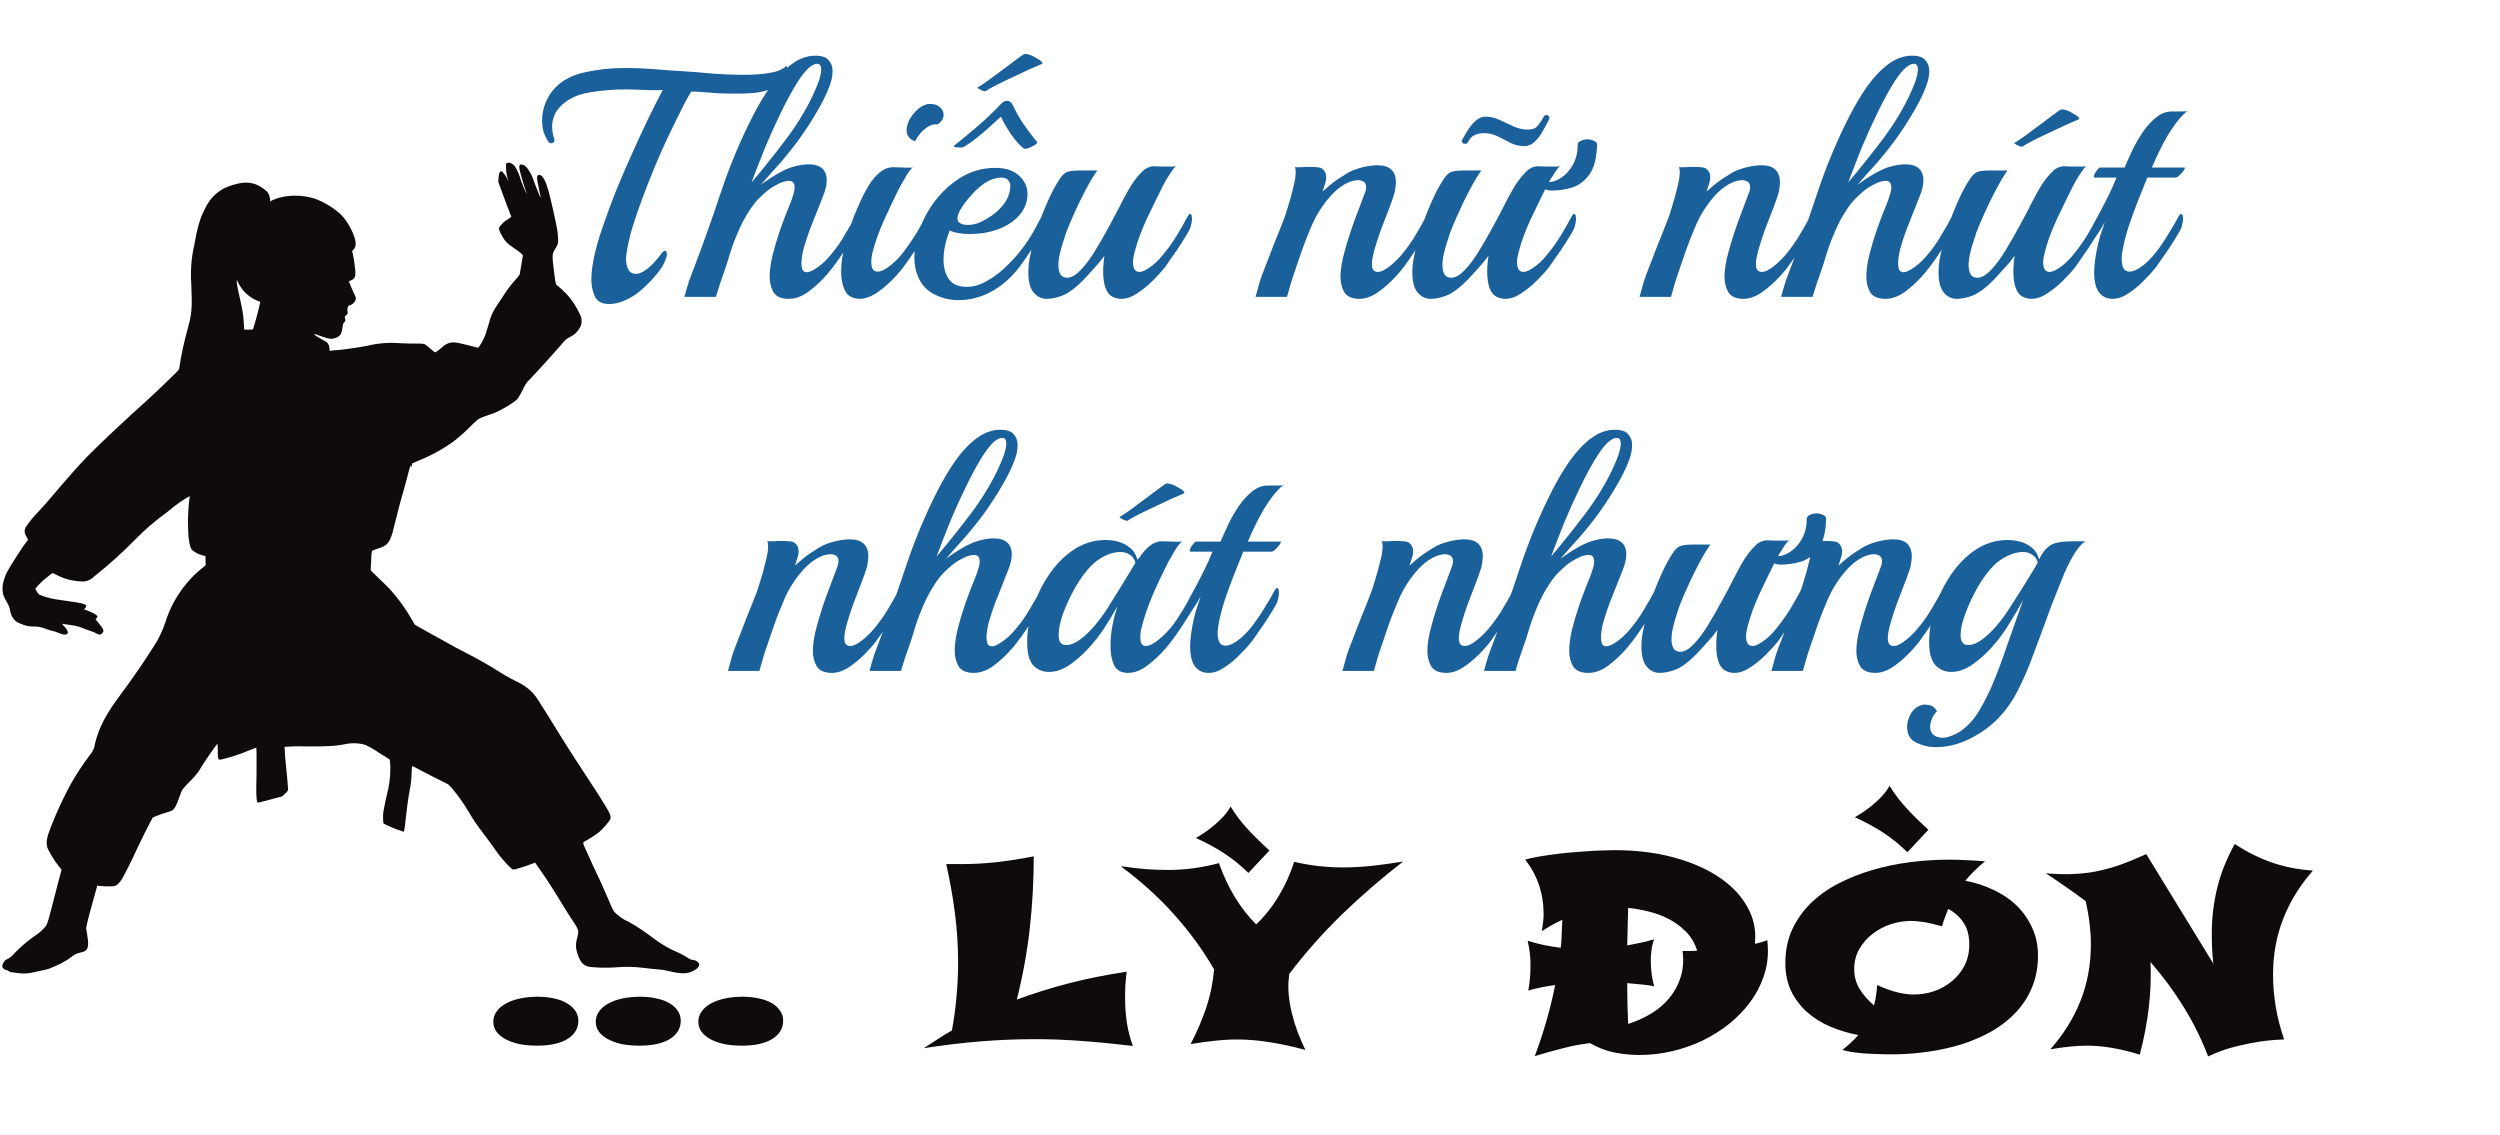
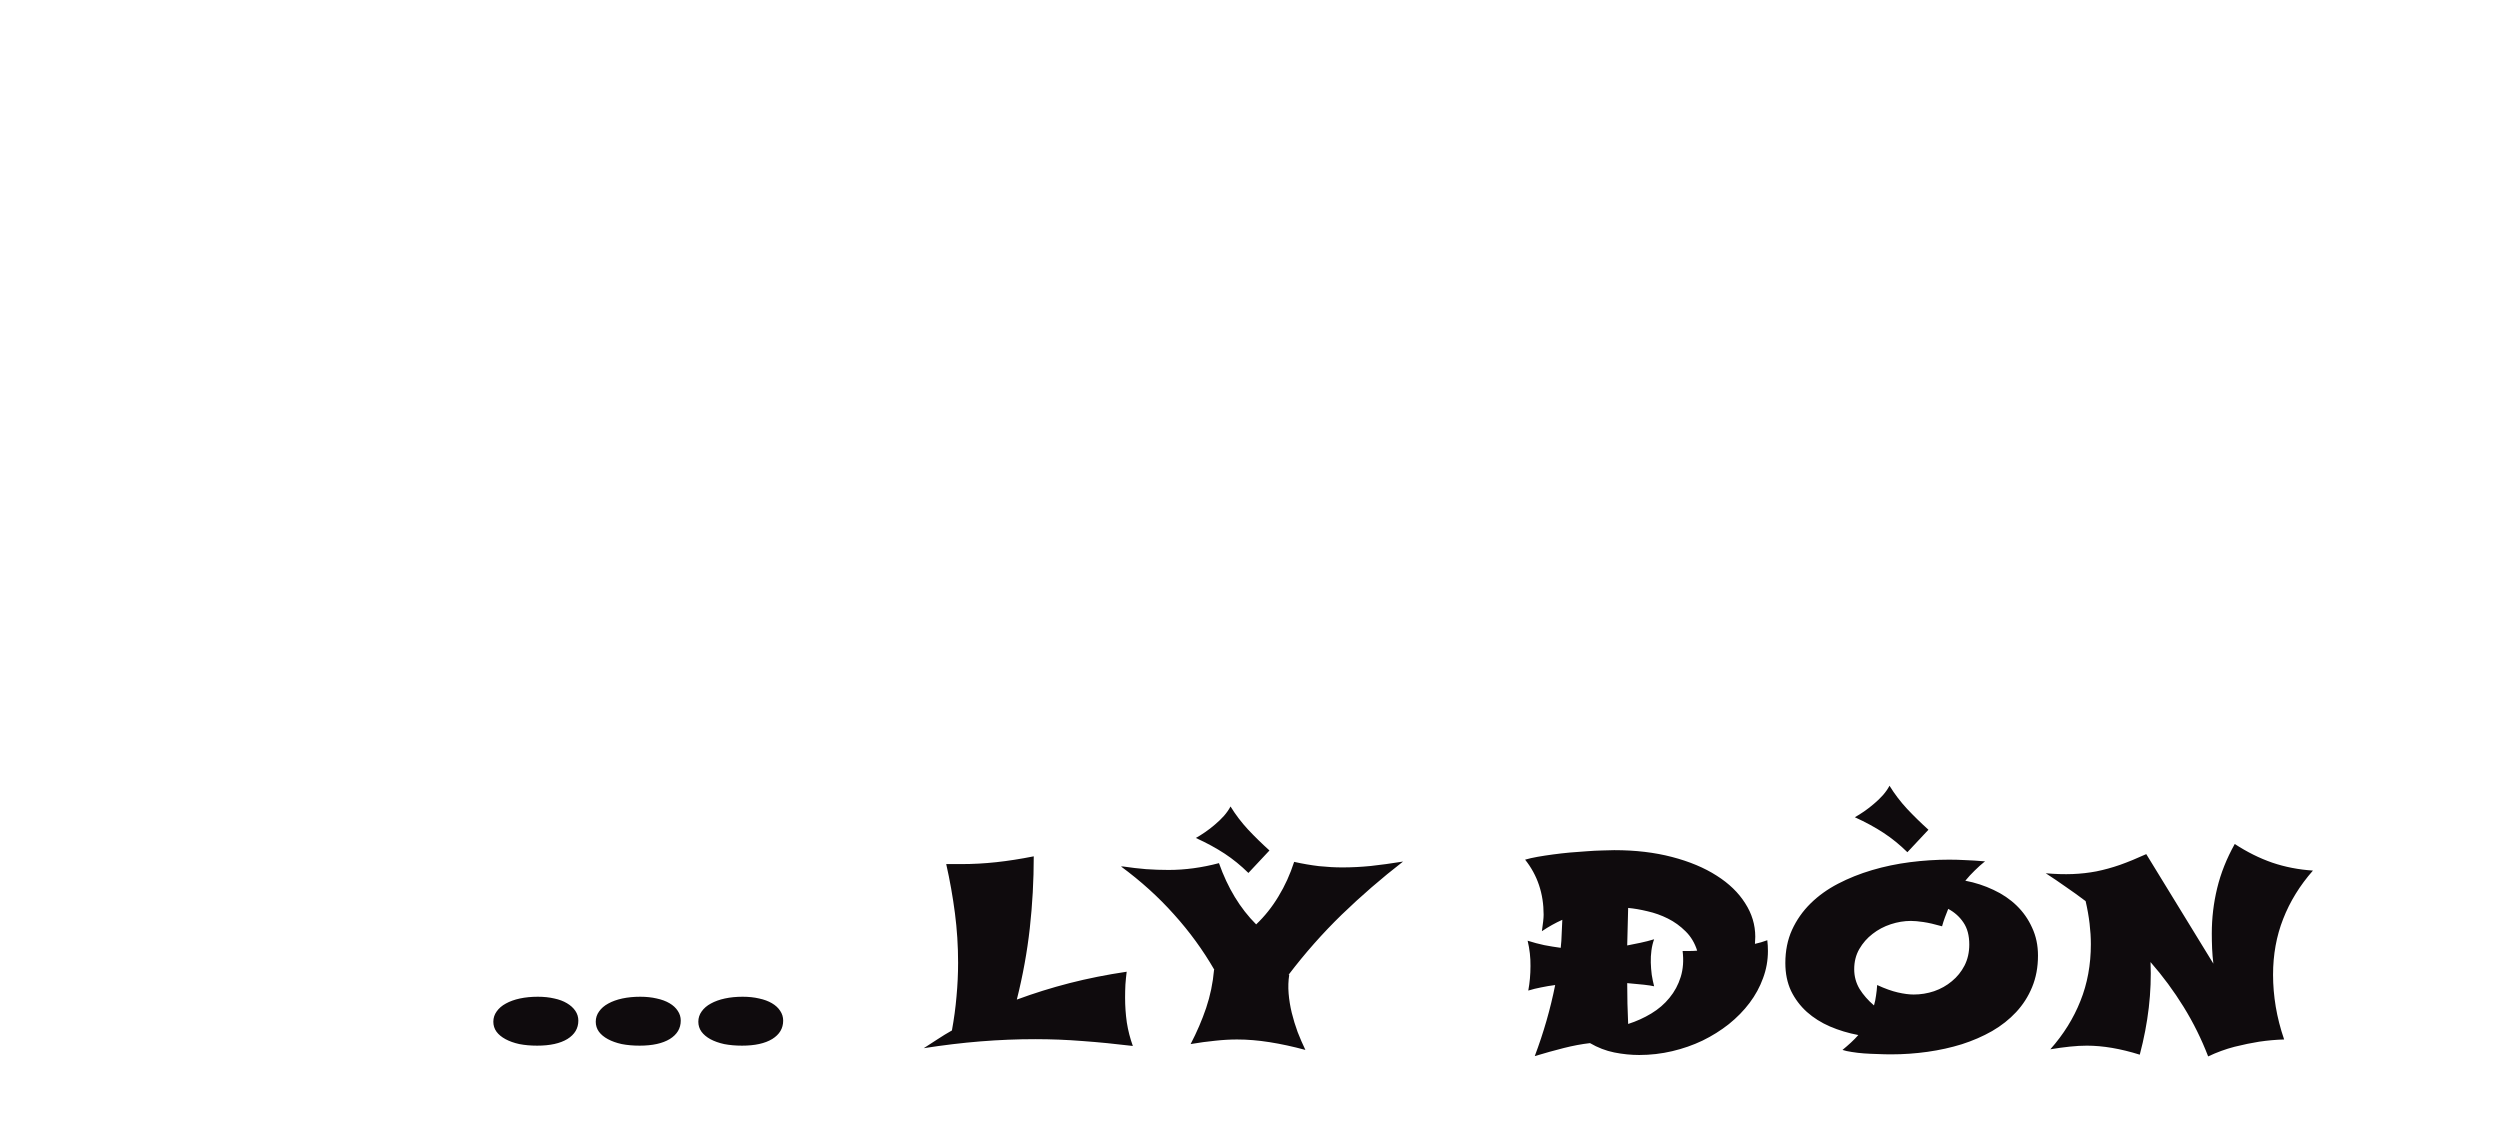
<svg xmlns="http://www.w3.org/2000/svg" width="401" height="182" viewBox="0 0 401 182" fill="none">
-   <path d="M97.715 48.765C96.571 48.765 95.809 48.366 95.427 47.569C95.046 46.737 94.855 45.818 94.855 44.813C94.855 44.12 94.907 43.444 95.011 42.785C95.115 42.092 95.219 41.52 95.323 41.069C95.601 39.752 96.051 38.192 96.675 36.389C97.299 34.552 98.01 32.628 98.807 30.617C99.639 28.572 100.506 26.561 101.407 24.585C102.309 22.574 103.175 20.702 104.007 18.969C104.874 17.201 105.637 15.693 106.295 14.445C105.498 14.48 104.579 14.48 103.539 14.445C102.499 14.376 101.425 14.341 100.315 14.341C98.409 14.341 96.519 14.497 94.647 14.809C92.81 15.086 91.302 15.762 90.123 16.837C89.569 17.357 89.17 17.912 88.927 18.501C88.685 19.09 88.563 19.68 88.563 20.269C88.563 20.928 88.667 21.569 88.875 22.193C88.91 22.262 88.927 22.349 88.927 22.453C88.927 22.8 88.754 22.973 88.407 22.973C88.199 22.973 88.043 22.886 87.939 22.713C87.593 22.158 87.333 21.604 87.159 21.049C87.021 20.46 86.951 19.888 86.951 19.333C86.951 18.362 87.125 17.444 87.471 16.577C87.818 15.71 88.234 15 88.719 14.445C89.933 13.024 91.579 12.088 93.659 11.637C95.739 11.152 97.906 10.909 100.159 10.909C101.893 10.909 103.574 10.978 105.203 11.117C106.867 11.256 108.341 11.36 109.623 11.429C110.837 11.498 112.345 11.62 114.147 11.793C115.95 11.932 117.701 12.001 119.399 12.001C120.925 12.001 122.294 11.897 123.507 11.689C124.721 11.481 125.605 11.1 126.159 10.545C126.263 10.753 126.315 10.996 126.315 11.273C126.315 12.001 125.899 12.712 125.067 13.405C124.235 14.098 123.109 14.566 121.687 14.809C121.237 14.878 120.717 14.93 120.127 14.965C119.573 15 118.983 15.017 118.359 15.017C117.319 15.017 116.279 15 115.239 14.965C114.199 14.896 113.281 14.826 112.483 14.757C111.686 14.688 111.149 14.67 110.871 14.705C110.663 15.017 110.334 15.589 109.883 16.421C109.467 17.253 109.017 18.154 108.531 19.125C108.046 20.096 107.613 20.98 107.231 21.777C106.573 23.164 105.879 24.724 105.151 26.457C104.423 28.19 103.73 29.941 103.071 31.709C102.413 33.477 101.841 35.158 101.355 36.753C100.905 38.348 100.61 39.717 100.471 40.861C100.437 40.965 100.419 41.086 100.419 41.225C100.419 41.329 100.419 41.433 100.419 41.537C100.419 42.196 100.541 42.768 100.783 43.253C101.061 43.704 101.477 43.929 102.031 43.929C102.517 43.929 103.106 43.669 103.799 43.149C104.493 42.629 105.29 41.762 106.191 40.549C106.365 40.341 106.521 40.237 106.659 40.237C106.867 40.237 106.971 40.41 106.971 40.757C106.971 41 106.885 41.329 106.711 41.745C106.573 42.161 106.313 42.646 105.931 43.201C105.619 43.652 105.117 44.258 104.423 45.021C103.73 45.749 103.054 46.373 102.395 46.893C101.806 47.378 101.078 47.812 100.211 48.193C99.345 48.574 98.513 48.765 97.715 48.765ZM126.522 47.933C125.344 47.933 124.529 47.586 124.078 46.893C123.662 46.165 123.454 45.333 123.454 44.397C123.454 43.392 123.61 42.23 123.922 40.913C124.269 39.561 124.685 38.174 125.17 36.753C125.69 35.297 126.21 33.945 126.73 32.697C126.904 32.281 127.06 31.83 127.198 31.345C127.372 30.86 127.458 30.426 127.458 30.045C127.458 29.352 127.146 29.005 126.522 29.005C126.28 29.005 126.002 29.057 125.69 29.161C125.378 29.23 125.014 29.386 124.598 29.629C123.87 29.976 123.177 30.461 122.518 31.085C121.86 31.674 121.409 32.125 121.166 32.437C120.716 32.992 120.282 33.616 119.866 34.309C119.45 34.968 119.086 35.644 118.774 36.337C118.081 37.828 117.526 39.249 117.11 40.601C116.729 41.918 116.365 43.045 116.018 43.981C115.81 44.57 115.602 45.177 115.394 45.801C115.186 46.425 114.996 47.032 114.822 47.621H109.778C109.778 47.621 109.9 47.188 110.142 46.321C110.385 45.454 110.68 44.588 111.026 43.721C112.621 39.596 114.129 35.384 115.55 31.085C116.972 26.786 118.688 22.661 120.698 18.709C121.6 16.941 122.57 15.312 123.61 13.821C124.685 12.33 125.812 11.152 126.99 10.285C128.204 9.384 129.469 8.933 130.786 8.933C131.826 8.933 132.537 9.176 132.918 9.661C133.334 10.112 133.542 10.684 133.542 11.377C133.542 12.14 133.386 12.937 133.074 13.769C132.762 14.601 132.45 15.312 132.138 15.901C131.514 17.149 130.7 18.553 129.694 20.113C128.689 21.673 127.632 23.129 126.522 24.481C126.28 24.793 125.864 25.296 125.274 25.989C124.685 26.648 124.078 27.324 123.454 28.017C122.865 28.71 122.397 29.248 122.05 29.629C123.194 28.797 124.182 28.156 125.014 27.705C125.846 27.254 126.557 26.942 127.146 26.769C128.152 26.492 128.984 26.353 129.642 26.353C131.618 26.353 132.606 27.22 132.606 28.953C132.606 29.681 132.398 30.548 131.982 31.553C131.774 32.108 131.48 32.853 131.098 33.789C130.717 34.725 130.318 35.73 129.902 36.805C129.521 37.845 129.192 38.85 128.914 39.821C128.672 40.792 128.55 41.589 128.55 42.213C128.55 42.594 128.602 42.941 128.706 43.253C128.845 43.53 129.088 43.669 129.434 43.669C129.677 43.669 130.024 43.548 130.474 43.305C131.445 42.75 132.346 41.97 133.178 40.965C134.045 39.96 134.808 38.885 135.466 37.741C136.16 36.597 136.749 35.557 137.234 34.621C137.338 34.378 137.46 34.257 137.598 34.257C137.772 34.257 137.858 34.552 137.858 35.141C137.858 35.418 137.824 35.748 137.754 36.129C137.685 36.476 137.546 36.822 137.338 37.169C136.853 38.001 136.212 39.024 135.414 40.237C134.652 41.45 133.785 42.646 132.814 43.825C131.844 44.969 130.821 45.94 129.746 46.737C128.672 47.534 127.597 47.933 126.522 47.933ZM120.542 29.265C122.276 27.22 124.026 25.036 125.794 22.713C127.597 20.356 129.088 17.964 130.266 15.537C130.336 15.364 130.492 15.017 130.734 14.497C130.977 13.977 131.202 13.405 131.41 12.781C131.618 12.122 131.722 11.568 131.722 11.117C131.722 10.528 131.497 10.233 131.046 10.233C130.596 10.233 130.058 10.545 129.434 11.169C128.845 11.793 128.238 12.625 127.614 13.665C126.817 14.982 126.002 16.508 125.17 18.241C124.338 19.94 123.524 21.742 122.726 23.649C121.964 25.556 121.236 27.428 120.542 29.265ZM146.775 22.661C145.874 22.349 145.423 21.76 145.423 20.893C145.423 20.096 145.735 19.281 146.359 18.449C147.018 17.582 147.729 17.028 148.491 16.785C148.665 16.716 148.803 16.681 148.907 16.681C149.046 16.681 149.185 16.681 149.323 16.681C149.913 16.681 150.398 16.854 150.779 17.201C151.161 17.548 151.351 17.946 151.351 18.397C151.351 19.021 151.022 19.541 150.363 19.957C149.843 19.888 149.341 20.009 148.855 20.321C148.37 20.633 147.937 21.014 147.555 21.465C147.209 21.916 146.949 22.314 146.775 22.661ZM137.831 47.933C137.381 47.933 136.947 47.829 136.531 47.621C136.115 47.448 135.769 47.084 135.491 46.529C135.11 45.697 134.919 44.709 134.919 43.565C134.919 42.317 135.11 40.93 135.491 39.405C135.873 37.845 136.375 36.25 136.999 34.621C137.242 34.032 137.554 33.304 137.935 32.437C138.317 31.57 138.767 30.704 139.287 29.837C139.807 28.97 140.397 28.26 141.055 27.705C141.749 27.116 142.494 26.821 143.291 26.821C143.673 26.821 144.21 26.838 144.903 26.873C145.597 26.908 146.099 26.908 146.411 26.873C146.203 27.012 145.961 27.289 145.683 27.705C145.406 28.121 145.146 28.554 144.903 29.005C144.661 29.421 144.47 29.75 144.331 29.993C143.43 31.796 142.581 33.581 141.783 35.349C140.986 37.117 140.379 38.816 139.963 40.445C139.894 40.722 139.842 41 139.807 41.277C139.773 41.554 139.755 41.814 139.755 42.057C139.755 43.062 140.085 43.565 140.743 43.565C141.021 43.565 141.315 43.496 141.627 43.357C141.974 43.184 142.373 42.924 142.823 42.577C143.621 41.953 144.314 41.242 144.903 40.445C145.597 39.544 146.255 38.59 146.879 37.585C147.503 36.545 148.041 35.592 148.491 34.725C148.665 34.448 148.786 34.309 148.855 34.309C149.063 34.309 149.167 34.604 149.167 35.193C149.167 35.47 149.115 35.8 149.011 36.181C148.942 36.528 148.821 36.857 148.647 37.169C148.162 38.001 147.59 38.92 146.931 39.925C146.273 40.93 145.597 41.901 144.903 42.837C144.418 43.496 143.777 44.224 142.979 45.021C142.182 45.818 141.333 46.512 140.431 47.101C139.53 47.656 138.663 47.933 137.831 47.933ZM158.777 46.893C157.182 47.725 155.501 48.141 153.733 48.141C152.242 48.141 150.855 47.777 149.573 47.049C148.29 46.321 147.423 45.16 146.973 43.565C146.765 42.837 146.661 42.074 146.661 41.277C146.661 39.96 146.886 38.608 147.337 37.221C147.822 35.8 148.446 34.5 149.209 33.321C150.387 31.484 151.878 29.958 153.681 28.745C155.483 27.532 157.477 26.925 159.661 26.925C161.29 26.925 162.555 27.341 163.457 28.173C164.358 29.005 164.809 29.976 164.809 31.085C164.809 32.402 164.358 33.564 163.457 34.569C162.59 35.54 161.446 36.285 160.025 36.805C159.331 37.048 158.586 37.238 157.789 37.377C157.026 37.481 156.298 37.533 155.605 37.533C154.183 37.533 153.091 37.342 152.329 36.961C151.67 38.66 151.341 40.22 151.341 41.641C151.341 42.924 151.635 43.981 152.225 44.813C152.814 45.61 153.75 46.009 155.033 46.009C156.107 46.009 157.165 45.714 158.205 45.125C159.279 44.536 160.267 43.808 161.169 42.941C162.105 42.074 162.885 41.242 163.509 40.445C163.994 39.856 164.41 39.301 164.757 38.781C165.103 38.261 165.467 37.672 165.849 37.013C166.23 36.32 166.681 35.47 167.201 34.465C167.339 34.222 167.461 34.101 167.565 34.101C167.773 34.101 167.877 34.378 167.877 34.933C167.877 35.245 167.825 35.592 167.721 35.973C167.651 36.32 167.513 36.684 167.305 37.065C166.819 37.932 166.23 38.885 165.537 39.925C164.878 40.93 164.202 41.901 163.509 42.837C162.885 43.669 162.174 44.432 161.377 45.125C160.579 45.818 159.713 46.408 158.777 46.893ZM154.045 35.817C154.218 35.921 154.409 35.99 154.617 36.025C154.825 36.06 155.033 36.077 155.241 36.077C155.934 36.077 156.627 35.921 157.321 35.609C158.014 35.262 158.603 34.916 159.089 34.569C159.886 34.014 160.562 33.356 161.117 32.593C161.671 31.83 161.983 30.964 162.053 29.993C162.087 29.577 161.983 29.23 161.741 28.953C161.533 28.641 161.151 28.485 160.597 28.485C160.319 28.485 159.973 28.537 159.557 28.641C159.002 28.78 158.447 29.04 157.893 29.421C157.338 29.802 156.801 30.253 156.281 30.773C156.107 30.946 155.795 31.293 155.345 31.813C154.929 32.298 154.53 32.853 154.149 33.477C153.767 34.066 153.577 34.586 153.577 35.037C153.577 35.418 153.733 35.678 154.045 35.817ZM164.185 23.805C163.526 23.285 162.85 22.522 162.157 21.517C161.463 20.477 160.926 19.541 160.545 18.709C160.094 19.125 159.487 19.68 158.725 20.373C157.962 21.066 157.199 21.708 156.437 22.297C155.674 22.886 155.067 23.302 154.617 23.545C154.582 23.58 154.495 23.614 154.357 23.649C154.218 23.649 154.062 23.649 153.889 23.649C153.646 23.649 153.421 23.632 153.213 23.597C153.005 23.528 152.918 23.476 152.953 23.441C154.339 22.332 155.657 21.24 156.905 20.165C158.153 19.09 159.366 17.929 160.545 16.681C160.857 16.334 161.186 16.161 161.533 16.161C161.879 16.161 162.174 16.369 162.417 16.785C162.937 17.894 163.509 18.917 164.133 19.853C164.757 20.754 165.502 21.742 166.369 22.817C166.438 22.886 166.317 23.025 166.005 23.233C165.693 23.441 165.346 23.614 164.965 23.753C164.583 23.892 164.323 23.909 164.185 23.805ZM158.049 14.653H157.997C157.858 14.653 157.615 14.566 157.269 14.393C156.922 14.22 156.766 14.098 156.801 14.029C157.078 13.89 157.633 13.526 158.465 12.937C159.297 12.313 160.233 11.62 161.273 10.857C162.313 10.06 163.249 9.366 164.081 8.777C164.254 8.638 164.531 8.621 164.913 8.725C165.329 8.829 165.727 9.002 166.109 9.245C166.525 9.453 166.837 9.661 167.045 9.869C167.253 10.077 167.253 10.216 167.045 10.285C165.797 10.805 164.531 11.377 163.249 12.001C161.966 12.59 160.839 13.128 159.869 13.613C158.933 14.098 158.326 14.445 158.049 14.653ZM167.845 47.933C166.944 47.933 166.199 47.517 165.609 46.685C165.055 45.818 164.847 44.484 164.985 42.681C165.055 41.918 165.228 40.948 165.505 39.769C165.783 38.59 166.147 37.325 166.597 35.973C167.083 34.586 167.62 33.252 168.209 31.969C168.799 30.652 169.44 29.49 170.133 28.485C170.515 27.965 170.896 27.653 171.277 27.549C171.693 27.41 172.439 27.341 173.513 27.341H176.009C175.42 28.173 174.796 29.213 174.137 30.461C173.479 31.709 172.872 32.957 172.317 34.205C171.763 35.418 171.329 36.441 171.017 37.273C170.948 37.516 170.809 37.949 170.601 38.573C170.393 39.162 170.203 39.821 170.029 40.549C169.856 41.277 169.769 41.953 169.769 42.577C169.769 43.132 169.873 43.6 170.081 43.981C170.289 44.362 170.671 44.553 171.225 44.553C171.884 44.518 172.595 44.102 173.357 43.305C174.12 42.508 174.883 41.485 175.645 40.237C176.408 38.989 177.153 37.689 177.881 36.337C178.644 34.95 179.32 33.668 179.909 32.489C180.533 31.276 181.053 30.34 181.469 29.681C181.989 28.884 182.544 28.19 183.133 27.601C183.723 26.977 184.399 26.665 185.161 26.665C185.439 26.665 185.803 26.682 186.253 26.717C186.739 26.717 187.207 26.717 187.657 26.717C188.143 26.717 188.472 26.7 188.645 26.665C188.437 26.804 188.195 27.081 187.917 27.497C187.64 27.913 187.363 28.346 187.085 28.797C186.843 29.213 186.652 29.56 186.513 29.837C185.612 31.64 184.728 33.46 183.861 35.297C183.029 37.1 182.405 38.816 181.989 40.445C181.816 41.069 181.729 41.606 181.729 42.057C181.729 43.097 182.076 43.617 182.769 43.617C183.255 43.617 183.948 43.27 184.849 42.577C185.543 42.022 186.219 41.312 186.877 40.445C187.605 39.544 188.281 38.573 188.905 37.533C189.529 36.493 190.067 35.54 190.517 34.673C190.656 34.43 190.777 34.309 190.881 34.309C191.089 34.309 191.193 34.586 191.193 35.141C191.193 35.418 191.141 35.748 191.037 36.129C190.968 36.476 190.829 36.822 190.621 37.169C190.136 38.001 189.564 38.92 188.905 39.925C188.247 40.896 187.571 41.866 186.877 42.837C186.392 43.461 185.751 44.172 184.953 44.969C184.156 45.766 183.307 46.46 182.405 47.049C181.539 47.638 180.689 47.933 179.857 47.933C179.372 47.933 178.921 47.829 178.505 47.621C178.089 47.448 177.743 47.084 177.465 46.529C177.119 45.801 176.945 44.813 176.945 43.565C176.945 43.184 176.963 42.785 176.997 42.369C177.032 41.918 177.084 41.468 177.153 41.017C176.633 41.745 176.079 42.421 175.489 43.045C174.935 43.669 174.363 44.293 173.773 44.917C172.456 46.234 171.329 47.066 170.393 47.413C169.492 47.76 168.643 47.933 167.845 47.933ZM218.079 47.933C216.9 47.933 216.085 47.586 215.635 46.893C215.219 46.165 215.011 45.333 215.011 44.397C215.011 43.253 215.236 41.884 215.687 40.289C216.137 38.66 216.657 37.03 217.247 35.401C217.871 33.737 218.425 32.264 218.911 30.981C219.049 30.669 219.119 30.34 219.119 29.993C219.119 29.612 218.997 29.334 218.755 29.161C218.512 28.988 218.2 28.901 217.819 28.901C217.264 28.901 216.64 29.074 215.947 29.421C214.872 29.976 213.849 30.86 212.879 32.073C211.908 33.286 211.128 34.552 210.539 35.869C209.88 37.36 209.291 38.85 208.771 40.341C208.251 41.832 207.835 43.045 207.523 43.981C207.315 44.57 207.124 45.177 206.951 45.801C206.777 46.425 206.604 47.032 206.431 47.621H201.387C201.387 47.621 201.508 47.188 201.751 46.321C201.959 45.454 202.236 44.588 202.583 43.721C203.172 42.196 203.761 40.67 204.351 39.145C204.975 37.62 205.512 36.268 205.963 35.089C206.101 34.742 206.309 34.101 206.587 33.165C206.899 32.194 207.176 31.189 207.419 30.149C207.696 29.109 207.835 28.26 207.835 27.601C207.835 27.22 207.783 26.96 207.679 26.821C207.991 26.821 208.337 26.821 208.719 26.821C209.135 26.786 209.516 26.769 209.863 26.769C210.348 26.769 210.799 26.786 211.215 26.821C211.665 26.856 211.96 26.942 212.099 27.081C212.515 27.393 212.723 27.844 212.723 28.433C212.723 28.849 212.636 29.265 212.463 29.681C212.324 30.097 212.22 30.444 212.151 30.721C212.636 30.27 213.139 29.837 213.659 29.421C214.179 29.005 214.976 28.468 216.051 27.809C216.675 27.428 217.455 27.116 218.391 26.873C219.327 26.63 220.176 26.509 220.939 26.509C222.915 26.509 223.903 27.428 223.903 29.265C223.903 29.577 223.868 29.924 223.799 30.305C223.764 30.686 223.66 31.102 223.487 31.553C223.313 32.108 223.036 32.87 222.655 33.841C222.273 34.812 221.875 35.852 221.459 36.961C221.077 38.036 220.748 39.058 220.471 40.029C220.193 41 220.055 41.78 220.055 42.369C220.055 43.201 220.367 43.617 220.991 43.617C221.545 43.617 222.239 43.27 223.071 42.577C223.868 41.918 224.561 41.208 225.151 40.445C225.879 39.544 226.537 38.59 227.127 37.585C227.751 36.545 228.288 35.592 228.739 34.725C228.912 34.448 229.033 34.309 229.103 34.309C229.311 34.309 229.415 34.604 229.415 35.193C229.415 35.47 229.363 35.8 229.259 36.181C229.189 36.528 229.068 36.857 228.895 37.169C228.409 38.001 227.837 38.92 227.179 39.925C226.52 40.93 225.844 41.901 225.151 42.837C224.665 43.496 224.024 44.224 223.227 45.021C222.429 45.818 221.58 46.512 220.679 47.101C219.777 47.656 218.911 47.933 218.079 47.933ZM244.471 23.441C243.708 23.441 242.98 23.268 242.287 22.921C241.628 22.574 240.952 22.228 240.259 21.881C239.566 21.534 238.855 21.361 238.127 21.361C237.399 21.361 236.827 21.482 236.411 21.725C235.995 21.968 235.683 22.314 235.475 22.765C235.371 22.973 235.215 23.077 235.007 23.077C234.834 23.077 234.678 23.008 234.539 22.869C234.435 22.696 234.452 22.505 234.591 22.297C234.764 21.985 235.024 21.552 235.371 20.997C235.718 20.408 236.134 19.888 236.619 19.437C237.139 18.952 237.694 18.709 238.283 18.709C239.046 18.709 239.791 18.882 240.519 19.229C241.282 19.576 242.027 19.922 242.755 20.269C243.518 20.616 244.28 20.789 245.043 20.789C245.806 20.789 246.343 20.581 246.655 20.165C247.002 19.714 247.296 19.281 247.539 18.865C247.643 18.588 247.816 18.449 248.059 18.449C248.232 18.449 248.371 18.536 248.475 18.709C248.579 18.848 248.544 19.056 248.371 19.333C248.094 19.888 247.764 20.494 247.383 21.153C247.036 21.777 246.62 22.314 246.135 22.765C245.65 23.216 245.095 23.441 244.471 23.441ZM229.443 47.933C228.542 47.933 227.796 47.517 227.207 46.685C226.652 45.818 226.444 44.484 226.583 42.681C226.652 41.918 226.826 40.948 227.103 39.769C227.38 38.59 227.744 37.325 228.195 35.973C228.68 34.586 229.218 33.252 229.807 31.969C230.396 30.652 231.038 29.49 231.731 28.485C232.112 27.965 232.494 27.653 232.875 27.549C233.291 27.41 234.036 27.341 235.111 27.341H237.607C237.018 28.173 236.394 29.213 235.735 30.461C235.076 31.709 234.47 32.957 233.915 34.205C233.36 35.418 232.927 36.441 232.615 37.273C232.546 37.516 232.407 37.949 232.199 38.573C231.991 39.162 231.8 39.821 231.627 40.549C231.454 41.277 231.367 41.953 231.367 42.577C231.367 43.132 231.471 43.6 231.679 43.981C231.887 44.362 232.268 44.553 232.823 44.553C233.482 44.518 234.192 44.102 234.955 43.305C235.718 42.508 236.48 41.485 237.243 40.237C238.006 38.989 238.751 37.689 239.479 36.337C240.242 34.95 240.918 33.668 241.507 32.489C242.131 31.276 242.651 30.34 243.067 29.681C243.587 28.884 244.142 28.19 244.731 27.601C245.32 26.977 245.996 26.665 246.759 26.665C247.036 26.665 247.4 26.682 247.851 26.717C248.336 26.717 248.804 26.717 249.255 26.717C249.74 26.717 250.07 26.7 250.243 26.665C250.035 26.804 249.792 27.081 249.515 27.497C249.238 27.913 248.96 28.346 248.683 28.797C248.44 29.213 248.25 29.56 248.111 29.837C247.21 31.64 246.326 33.46 245.459 35.297C244.627 37.1 244.003 38.816 243.587 40.445C243.414 41.069 243.327 41.606 243.327 42.057C243.327 43.097 243.674 43.617 244.367 43.617C244.852 43.617 245.546 43.27 246.447 42.577C247.14 42.022 247.816 41.312 248.475 40.445C249.203 39.544 249.879 38.573 250.503 37.533C251.127 36.493 251.664 35.54 252.115 34.673C252.254 34.43 252.375 34.309 252.479 34.309C252.687 34.309 252.791 34.586 252.791 35.141C252.791 35.418 252.739 35.748 252.635 36.129C252.566 36.476 252.427 36.822 252.219 37.169C251.734 38.001 251.162 38.92 250.503 39.925C249.844 40.896 249.168 41.866 248.475 42.837C247.99 43.461 247.348 44.172 246.551 44.969C245.754 45.766 244.904 46.46 244.003 47.049C243.136 47.638 242.287 47.933 241.455 47.933C240.97 47.933 240.519 47.829 240.103 47.621C239.687 47.448 239.34 47.084 239.063 46.529C238.716 45.801 238.543 44.813 238.543 43.565C238.543 43.184 238.56 42.785 238.595 42.369C238.63 41.918 238.682 41.468 238.751 41.017C238.231 41.745 237.676 42.421 237.087 43.045C236.532 43.669 235.96 44.293 235.371 44.917C234.054 46.234 232.927 47.066 231.991 47.413C231.09 47.76 230.24 47.933 229.443 47.933ZM248.891 30.565C248.544 30.565 248.111 30.478 247.591 30.305C247.106 30.132 246.69 29.941 246.343 29.733C245.615 29.282 245.216 28.797 245.147 28.277V28.173C245.147 27.896 245.199 27.618 245.303 27.341C245.407 27.029 245.528 27.012 245.667 27.289C245.702 27.324 245.806 27.445 245.979 27.653C246.187 27.861 246.412 28.104 246.655 28.381C246.932 28.693 247.21 28.918 247.487 29.057C247.799 29.161 248.094 29.213 248.371 29.213C249.064 29.213 249.758 28.97 250.451 28.485C251.179 28 251.786 27.324 252.271 26.457C252.791 25.556 253.051 24.498 253.051 23.285C253.051 22.973 253.207 22.748 253.519 22.609C253.866 22.436 254.23 22.349 254.611 22.349C254.992 22.349 255.356 22.436 255.703 22.609C256.05 22.748 256.206 22.973 256.171 23.285C256.102 25.4 255.686 26.977 254.923 28.017C254.16 29.057 253.224 29.75 252.115 30.097C251.04 30.409 249.966 30.565 248.891 30.565ZM279.676 47.933C278.498 47.933 277.683 47.586 277.232 46.893C276.816 46.165 276.608 45.333 276.608 44.397C276.608 43.253 276.834 41.884 277.284 40.289C277.735 38.66 278.255 37.03 278.844 35.401C279.468 33.737 280.023 32.264 280.508 30.981C280.647 30.669 280.716 30.34 280.716 29.993C280.716 29.612 280.595 29.334 280.352 29.161C280.11 28.988 279.798 28.901 279.416 28.901C278.862 28.901 278.238 29.074 277.544 29.421C276.47 29.976 275.447 30.86 274.476 32.073C273.506 33.286 272.726 34.552 272.136 35.869C271.478 37.36 270.888 38.85 270.368 40.341C269.848 41.832 269.432 43.045 269.12 43.981C268.912 44.57 268.722 45.177 268.548 45.801C268.375 46.425 268.202 47.032 268.028 47.621H262.984C262.984 47.621 263.106 47.188 263.348 46.321C263.556 45.454 263.834 44.588 264.18 43.721C264.77 42.196 265.359 40.67 265.948 39.145C266.572 37.62 267.11 36.268 267.56 35.089C267.699 34.742 267.907 34.101 268.184 33.165C268.496 32.194 268.774 31.189 269.016 30.149C269.294 29.109 269.432 28.26 269.432 27.601C269.432 27.22 269.38 26.96 269.276 26.821C269.588 26.821 269.935 26.821 270.316 26.821C270.732 26.786 271.114 26.769 271.46 26.769C271.946 26.769 272.396 26.786 272.812 26.821C273.263 26.856 273.558 26.942 273.696 27.081C274.112 27.393 274.32 27.844 274.32 28.433C274.32 28.849 274.234 29.265 274.06 29.681C273.922 30.097 273.818 30.444 273.748 30.721C274.234 30.27 274.736 29.837 275.256 29.421C275.776 29.005 276.574 28.468 277.648 27.809C278.272 27.428 279.052 27.116 279.988 26.873C280.924 26.63 281.774 26.509 282.536 26.509C284.512 26.509 285.5 27.428 285.5 29.265C285.5 29.577 285.466 29.924 285.396 30.305C285.362 30.686 285.258 31.102 285.084 31.553C284.911 32.108 284.634 32.87 284.252 33.841C283.871 34.812 283.472 35.852 283.056 36.961C282.675 38.036 282.346 39.058 282.068 40.029C281.791 41 281.652 41.78 281.652 42.369C281.652 43.201 281.964 43.617 282.588 43.617C283.143 43.617 283.836 43.27 284.668 42.577C285.466 41.918 286.159 41.208 286.748 40.445C287.476 39.544 288.135 38.59 288.724 37.585C289.348 36.545 289.886 35.592 290.336 34.725C290.51 34.448 290.631 34.309 290.7 34.309C290.908 34.309 291.012 34.604 291.012 35.193C291.012 35.47 290.96 35.8 290.856 36.181C290.787 36.528 290.666 36.857 290.492 37.169C290.007 38.001 289.435 38.92 288.776 39.925C288.118 40.93 287.442 41.901 286.748 42.837C286.263 43.496 285.622 44.224 284.824 45.021C284.027 45.818 283.178 46.512 282.276 47.101C281.375 47.656 280.508 47.933 279.676 47.933ZM302.429 47.933C301.25 47.933 300.435 47.586 299.985 46.893C299.569 46.165 299.361 45.333 299.361 44.397C299.361 43.392 299.517 42.23 299.829 40.913C300.175 39.561 300.591 38.174 301.077 36.753C301.597 35.297 302.117 33.945 302.637 32.697C302.81 32.281 302.966 31.83 303.105 31.345C303.278 30.86 303.365 30.426 303.365 30.045C303.365 29.352 303.053 29.005 302.429 29.005C302.186 29.005 301.909 29.057 301.597 29.161C301.285 29.23 300.921 29.386 300.505 29.629C299.777 29.976 299.083 30.461 298.425 31.085C297.766 31.674 297.315 32.125 297.073 32.437C296.622 32.992 296.189 33.616 295.773 34.309C295.357 34.968 294.993 35.644 294.681 36.337C293.987 37.828 293.433 39.249 293.017 40.601C292.635 41.918 292.271 43.045 291.925 43.981C291.717 44.57 291.509 45.177 291.301 45.801C291.093 46.425 290.902 47.032 290.729 47.621H285.685C285.685 47.621 285.806 47.188 286.049 46.321C286.291 45.454 286.586 44.588 286.933 43.721C288.527 39.596 290.035 35.384 291.457 31.085C292.878 26.786 294.594 22.661 296.605 18.709C297.506 16.941 298.477 15.312 299.517 13.821C300.591 12.33 301.718 11.152 302.897 10.285C304.11 9.384 305.375 8.933 306.693 8.933C307.733 8.933 308.443 9.176 308.825 9.661C309.241 10.112 309.449 10.684 309.449 11.377C309.449 12.14 309.293 12.937 308.981 13.769C308.669 14.601 308.357 15.312 308.045 15.901C307.421 17.149 306.606 18.553 305.601 20.113C304.595 21.673 303.538 23.129 302.429 24.481C302.186 24.793 301.77 25.296 301.181 25.989C300.591 26.648 299.985 27.324 299.361 28.017C298.771 28.71 298.303 29.248 297.957 29.629C299.101 28.797 300.089 28.156 300.921 27.705C301.753 27.254 302.463 26.942 303.053 26.769C304.058 26.492 304.89 26.353 305.549 26.353C307.525 26.353 308.513 27.22 308.513 28.953C308.513 29.681 308.305 30.548 307.889 31.553C307.681 32.108 307.386 32.853 307.005 33.789C306.623 34.725 306.225 35.73 305.809 36.805C305.427 37.845 305.098 38.85 304.821 39.821C304.578 40.792 304.457 41.589 304.457 42.213C304.457 42.594 304.509 42.941 304.613 43.253C304.751 43.53 304.994 43.669 305.341 43.669C305.583 43.669 305.93 43.548 306.381 43.305C307.351 42.75 308.253 41.97 309.085 40.965C309.951 39.96 310.714 38.885 311.373 37.741C312.066 36.597 312.655 35.557 313.141 34.621C313.245 34.378 313.366 34.257 313.505 34.257C313.678 34.257 313.765 34.552 313.765 35.141C313.765 35.418 313.73 35.748 313.661 36.129C313.591 36.476 313.453 36.822 313.245 37.169C312.759 38.001 312.118 39.024 311.321 40.237C310.558 41.45 309.691 42.646 308.721 43.825C307.75 44.969 306.727 45.94 305.653 46.737C304.578 47.534 303.503 47.933 302.429 47.933ZM296.449 29.265C298.182 27.22 299.933 25.036 301.701 22.713C303.503 20.356 304.994 17.964 306.173 15.537C306.242 15.364 306.398 15.017 306.641 14.497C306.883 13.977 307.109 13.405 307.317 12.781C307.525 12.122 307.629 11.568 307.629 11.117C307.629 10.528 307.403 10.233 306.953 10.233C306.502 10.233 305.965 10.545 305.341 11.169C304.751 11.793 304.145 12.625 303.521 13.665C302.723 14.982 301.909 16.508 301.077 18.241C300.245 19.94 299.43 21.742 298.633 23.649C297.87 25.556 297.142 27.428 296.449 29.265ZM313.841 47.933C312.94 47.933 312.195 47.517 311.605 46.685C311.051 45.818 310.843 44.484 310.981 42.681C311.051 41.918 311.224 40.948 311.501 39.769C311.779 38.59 312.143 37.325 312.593 35.973C313.079 34.586 313.616 33.252 314.205 31.969C314.795 30.652 315.436 29.49 316.129 28.485C316.511 27.965 316.892 27.653 317.273 27.549C317.689 27.41 318.435 27.341 319.509 27.341H322.005C321.416 28.173 320.792 29.213 320.133 30.461C319.475 31.709 318.868 32.957 318.313 34.205C317.759 35.418 317.325 36.441 317.013 37.273C316.944 37.516 316.805 37.949 316.597 38.573C316.389 39.162 316.199 39.821 316.025 40.549C315.852 41.277 315.765 41.953 315.765 42.577C315.765 43.132 315.869 43.6 316.077 43.981C316.285 44.362 316.667 44.553 317.221 44.553C317.88 44.518 318.591 44.102 319.353 43.305C320.116 42.508 320.879 41.485 321.641 40.237C322.404 38.989 323.149 37.689 323.877 36.337C324.64 34.95 325.316 33.668 325.905 32.489C326.529 31.276 327.049 30.34 327.465 29.681C327.985 28.884 328.54 28.19 329.129 27.601C329.719 26.977 330.395 26.665 331.157 26.665C331.435 26.665 331.799 26.682 332.249 26.717C332.735 26.717 333.203 26.717 333.653 26.717C334.139 26.717 334.468 26.7 334.641 26.665C334.433 26.804 334.191 27.081 333.913 27.497C333.636 27.913 333.359 28.346 333.081 28.797C332.839 29.213 332.648 29.56 332.509 29.837C331.608 31.64 330.724 33.46 329.857 35.297C329.025 37.1 328.401 38.816 327.985 40.445C327.812 41.069 327.725 41.606 327.725 42.057C327.725 43.097 328.072 43.617 328.765 43.617C329.251 43.617 329.944 43.27 330.845 42.577C331.539 42.022 332.215 41.312 332.873 40.445C333.601 39.544 334.277 38.573 334.901 37.533C335.525 36.493 336.063 35.54 336.513 34.673C336.652 34.43 336.773 34.309 336.877 34.309C337.085 34.309 337.189 34.586 337.189 35.141C337.189 35.418 337.137 35.748 337.033 36.129C336.964 36.476 336.825 36.822 336.617 37.169C336.132 38.001 335.56 38.92 334.901 39.925C334.243 40.896 333.567 41.866 332.873 42.837C332.388 43.461 331.747 44.172 330.949 44.969C330.152 45.766 329.303 46.46 328.401 47.049C327.535 47.638 326.685 47.933 325.853 47.933C325.368 47.933 324.917 47.829 324.501 47.621C324.085 47.448 323.739 47.084 323.461 46.529C323.115 45.801 322.941 44.813 322.941 43.565C322.941 43.184 322.959 42.785 322.993 42.369C323.028 41.918 323.08 41.468 323.149 41.017C322.629 41.745 322.075 42.421 321.485 43.045C320.931 43.669 320.359 44.293 319.769 44.917C318.452 46.234 317.325 47.066 316.389 47.413C315.488 47.76 314.639 47.933 313.841 47.933ZM324.345 23.545H324.293C324.155 23.545 323.912 23.458 323.565 23.285C323.219 23.112 323.063 22.99 323.097 22.921C323.375 22.782 323.929 22.418 324.761 21.829C325.593 21.205 326.529 20.512 327.569 19.749C328.609 18.952 329.545 18.258 330.377 17.669C330.551 17.53 330.828 17.513 331.209 17.617C331.625 17.721 332.024 17.894 332.405 18.137C332.821 18.345 333.133 18.553 333.341 18.761C333.549 18.969 333.549 19.108 333.341 19.177C332.093 19.697 330.828 20.269 329.545 20.893C328.263 21.482 327.136 22.02 326.165 22.505C325.229 22.99 324.623 23.337 324.345 23.545ZM338.865 47.933C337.859 47.933 337.097 47.534 336.577 46.737C336.334 46.356 336.161 45.905 336.057 45.385C335.953 44.865 335.901 44.328 335.901 43.773C335.901 43.218 335.935 42.664 336.005 42.109C336.074 41.52 336.161 40.948 336.265 40.393C336.438 39.492 336.629 38.677 336.837 37.949C337.079 37.186 337.322 36.458 337.565 35.765V35.713C337.287 36.233 336.941 36.805 336.525 37.429C336.109 38.018 335.814 38.452 335.641 38.729C335.398 39.11 335.207 39.301 335.069 39.301C334.93 39.301 334.861 39.145 334.861 38.833C334.861 38.14 335.069 37.377 335.485 36.545C335.762 35.99 336.143 35.28 336.629 34.413C337.114 33.512 337.617 32.541 338.137 31.501C338.657 30.461 339.107 29.456 339.489 28.485H336.005C335.831 28.485 335.797 28.346 335.901 28.069C336.005 27.792 336.161 27.532 336.369 27.289C336.577 27.012 336.733 26.873 336.837 26.873H340.789C341.17 25.972 341.603 25.001 342.089 23.961C342.609 22.921 343.181 21.95 343.805 21.049C344.463 20.113 345.174 19.35 345.937 18.761C346.699 18.172 347.514 17.877 348.381 17.877C348.762 17.877 349.23 17.877 349.785 17.877C350.374 17.877 350.738 17.86 350.877 17.825C350.149 18.31 349.299 19.281 348.329 20.737C347.358 22.158 346.301 24.204 345.157 26.873H350.409C350.513 26.873 350.478 27.012 350.305 27.289C350.131 27.532 349.906 27.792 349.629 28.069C349.386 28.346 349.143 28.485 348.901 28.485H344.429C343.978 29.629 343.475 30.877 342.921 32.229C342.401 33.581 341.915 34.916 341.465 36.233C341.049 37.516 340.737 38.694 340.529 39.769C340.39 40.428 340.321 41.034 340.321 41.589C340.321 42.906 340.737 43.565 341.569 43.565C342.123 43.565 342.782 43.288 343.545 42.733C344.307 42.178 345.07 41.416 345.833 40.445C346.526 39.544 347.185 38.573 347.809 37.533C348.467 36.493 349.022 35.54 349.473 34.673C349.611 34.43 349.733 34.309 349.837 34.309C350.045 34.309 350.149 34.586 350.149 35.141C350.149 35.418 350.097 35.748 349.993 36.129C349.923 36.476 349.785 36.822 349.577 37.169C349.091 38.001 348.519 38.92 347.861 39.925C347.202 40.896 346.526 41.866 345.833 42.837C345.347 43.461 344.706 44.172 343.909 44.969C343.146 45.766 342.314 46.46 341.413 47.049C340.546 47.638 339.697 47.933 338.865 47.933ZM133.452 107.933C132.273 107.933 131.458 107.586 131.008 106.893C130.592 106.165 130.384 105.333 130.384 104.397C130.384 103.253 130.609 101.884 131.06 100.289C131.51 98.66 132.03 97.03 132.62 95.401C133.244 93.737 133.798 92.264 134.284 90.981C134.422 90.669 134.492 90.34 134.492 89.993C134.492 89.612 134.37 89.334 134.128 89.161C133.885 88.988 133.573 88.901 133.192 88.901C132.637 88.901 132.013 89.074 131.32 89.421C130.245 89.976 129.222 90.86 128.252 92.073C127.281 93.286 126.501 94.552 125.912 95.869C125.253 97.36 124.664 98.85 124.144 100.341C123.624 101.832 123.208 103.045 122.896 103.981C122.688 104.57 122.497 105.177 122.324 105.801C122.15 106.425 121.977 107.032 121.804 107.621H116.76C116.76 107.621 116.881 107.188 117.124 106.321C117.332 105.454 117.609 104.588 117.956 103.721C118.545 102.196 119.134 100.67 119.724 99.145C120.348 97.62 120.885 96.268 121.336 95.089C121.474 94.742 121.682 94.101 121.96 93.165C122.272 92.194 122.549 91.189 122.792 90.149C123.069 89.109 123.208 88.26 123.208 87.601C123.208 87.22 123.156 86.96 123.052 86.821C123.364 86.821 123.71 86.821 124.092 86.821C124.508 86.786 124.889 86.769 125.236 86.769C125.721 86.769 126.172 86.786 126.588 86.821C127.038 86.856 127.333 86.942 127.472 87.081C127.888 87.393 128.096 87.844 128.096 88.433C128.096 88.849 128.009 89.265 127.836 89.681C127.697 90.097 127.593 90.444 127.524 90.721C128.009 90.27 128.512 89.837 129.032 89.421C129.552 89.005 130.349 88.468 131.424 87.809C132.048 87.428 132.828 87.116 133.764 86.873C134.7 86.63 135.549 86.509 136.312 86.509C138.288 86.509 139.276 87.428 139.276 89.265C139.276 89.577 139.241 89.924 139.172 90.305C139.137 90.686 139.033 91.102 138.86 91.553C138.686 92.108 138.409 92.87 138.028 93.841C137.646 94.812 137.248 95.852 136.832 96.961C136.45 98.036 136.121 99.058 135.844 100.029C135.566 101 135.428 101.78 135.428 102.369C135.428 103.201 135.74 103.617 136.364 103.617C136.918 103.617 137.612 103.27 138.444 102.577C139.241 101.918 139.934 101.208 140.524 100.445C141.252 99.544 141.91 98.59 142.5 97.585C143.124 96.545 143.661 95.592 144.112 94.725C144.285 94.448 144.406 94.309 144.476 94.309C144.684 94.309 144.788 94.604 144.788 95.193C144.788 95.47 144.736 95.8 144.632 96.181C144.562 96.528 144.441 96.857 144.268 97.169C143.782 98.001 143.21 98.92 142.552 99.925C141.893 100.93 141.217 101.901 140.524 102.837C140.038 103.496 139.397 104.224 138.6 105.021C137.802 105.818 136.953 106.512 136.052 107.101C135.15 107.656 134.284 107.933 133.452 107.933ZM156.204 107.933C155.025 107.933 154.211 107.586 153.76 106.893C153.344 106.165 153.136 105.333 153.136 104.397C153.136 103.392 153.292 102.23 153.604 100.913C153.951 99.561 154.367 98.174 154.852 96.753C155.372 95.297 155.892 93.945 156.412 92.697C156.585 92.281 156.741 91.83 156.88 91.345C157.053 90.86 157.14 90.426 157.14 90.045C157.14 89.352 156.828 89.005 156.204 89.005C155.961 89.005 155.684 89.057 155.372 89.161C155.06 89.23 154.696 89.386 154.28 89.629C153.552 89.976 152.859 90.461 152.2 91.085C151.541 91.674 151.091 92.125 150.848 92.437C150.397 92.992 149.964 93.616 149.548 94.309C149.132 94.968 148.768 95.644 148.456 96.337C147.763 97.828 147.208 99.249 146.792 100.601C146.411 101.918 146.047 103.045 145.7 103.981C145.492 104.57 145.284 105.177 145.076 105.801C144.868 106.425 144.677 107.032 144.504 107.621H139.46C139.46 107.621 139.581 107.188 139.824 106.321C140.067 105.454 140.361 104.588 140.708 103.721C142.303 99.596 143.811 95.384 145.232 91.085C146.653 86.786 148.369 82.661 150.38 78.709C151.281 76.941 152.252 75.312 153.292 73.821C154.367 72.33 155.493 71.152 156.672 70.285C157.885 69.384 159.151 68.933 160.468 68.933C161.508 68.933 162.219 69.176 162.6 69.661C163.016 70.112 163.224 70.684 163.224 71.377C163.224 72.14 163.068 72.937 162.756 73.769C162.444 74.601 162.132 75.312 161.82 75.901C161.196 77.149 160.381 78.553 159.376 80.113C158.371 81.673 157.313 83.129 156.204 84.481C155.961 84.793 155.545 85.296 154.956 85.989C154.367 86.648 153.76 87.324 153.136 88.017C152.547 88.71 152.079 89.248 151.732 89.629C152.876 88.797 153.864 88.156 154.696 87.705C155.528 87.254 156.239 86.942 156.828 86.769C157.833 86.492 158.665 86.353 159.324 86.353C161.3 86.353 162.288 87.22 162.288 88.953C162.288 89.681 162.08 90.548 161.664 91.553C161.456 92.108 161.161 92.853 160.78 93.789C160.399 94.725 160 95.73 159.584 96.805C159.203 97.845 158.873 98.85 158.596 99.821C158.353 100.792 158.232 101.589 158.232 102.213C158.232 102.594 158.284 102.941 158.388 103.253C158.527 103.53 158.769 103.669 159.116 103.669C159.359 103.669 159.705 103.548 160.156 103.305C161.127 102.75 162.028 101.97 162.86 100.965C163.727 99.96 164.489 98.885 165.148 97.741C165.841 96.597 166.431 95.557 166.916 94.621C167.02 94.378 167.141 94.257 167.28 94.257C167.453 94.257 167.54 94.552 167.54 95.141C167.54 95.418 167.505 95.748 167.436 96.129C167.367 96.476 167.228 96.822 167.02 97.169C166.535 98.001 165.893 99.024 165.096 100.237C164.333 101.45 163.467 102.646 162.496 103.825C161.525 104.969 160.503 105.94 159.428 106.737C158.353 107.534 157.279 107.933 156.204 107.933ZM150.224 89.265C151.957 87.22 153.708 85.036 155.476 82.713C157.279 80.356 158.769 77.964 159.948 75.537C160.017 75.364 160.173 75.017 160.416 74.497C160.659 73.977 160.884 73.405 161.092 72.781C161.3 72.122 161.404 71.568 161.404 71.117C161.404 70.528 161.179 70.233 160.728 70.233C160.277 70.233 159.74 70.545 159.116 71.169C158.527 71.793 157.92 72.625 157.296 73.665C156.499 74.982 155.684 76.508 154.852 78.241C154.02 79.94 153.205 81.742 152.408 83.649C151.645 85.556 150.917 87.428 150.224 89.265ZM180.929 107.933C179.854 107.933 179.109 107.517 178.693 106.685C178.311 105.853 178.121 104.83 178.121 103.617C178.121 102.508 178.225 101.416 178.433 100.341C178.537 99.856 178.641 99.37 178.745 98.885C178.883 98.365 179.039 97.828 179.213 97.273C178.623 98.348 177.999 99.388 177.341 100.393C176.717 101.398 176.075 102.282 175.417 103.045C174.307 104.397 173.129 105.524 171.881 106.425C170.667 107.326 169.454 107.777 168.241 107.777C167.27 107.777 166.438 107.43 165.745 106.737C165.086 106.009 164.757 104.761 164.757 102.993C164.757 101.19 165.069 99.336 165.693 97.429C166.317 95.522 167.183 93.754 168.293 92.125C169.437 90.461 170.771 89.126 172.297 88.121C173.857 87.116 175.555 86.613 177.393 86.613C177.982 86.613 178.623 86.7 179.317 86.873C180.01 87.046 180.651 87.376 181.241 87.861C181.83 88.312 182.229 88.953 182.437 89.785C182.471 89.716 182.506 89.664 182.541 89.629C182.61 89.594 182.662 89.56 182.697 89.525C183.182 88.762 183.737 88.121 184.361 87.601C184.985 87.081 185.678 86.821 186.441 86.821C186.822 86.821 187.359 86.838 188.053 86.873C188.746 86.908 189.249 86.908 189.561 86.873C189.387 87.012 189.145 87.289 188.833 87.705C188.555 88.121 188.295 88.554 188.053 89.005C187.81 89.421 187.619 89.75 187.481 89.993C186.545 91.796 185.695 93.581 184.933 95.349C184.17 97.117 183.581 98.816 183.165 100.445C183.061 100.792 182.991 101.121 182.957 101.433C182.922 101.71 182.905 101.988 182.905 102.265C182.905 103.166 183.199 103.617 183.789 103.617C184.343 103.617 185.037 103.27 185.869 102.577C187.082 101.606 188.139 100.393 189.041 98.937C189.977 97.481 190.791 96.077 191.485 94.725C191.623 94.482 191.745 94.361 191.849 94.361C192.057 94.361 192.161 94.656 192.161 95.245C192.161 95.522 192.109 95.834 192.005 96.181C191.935 96.528 191.814 96.857 191.641 97.169C191.155 98.001 190.514 99.024 189.717 100.237C188.954 101.45 188.087 102.646 187.117 103.825C186.146 104.969 185.123 105.94 184.049 106.737C183.009 107.534 181.969 107.933 180.929 107.933ZM170.581 103.409C170.685 103.444 170.841 103.461 171.049 103.461C171.707 103.461 172.418 103.184 173.181 102.629C173.943 102.074 174.706 101.364 175.469 100.497C176.231 99.596 176.907 98.694 177.497 97.793C179.022 95.366 180.149 93.546 180.877 92.333C181.605 91.12 182.021 90.426 182.125 90.253C181.951 89.664 181.639 89.23 181.189 88.953C180.773 88.676 180.27 88.537 179.681 88.537C178.918 88.537 178.103 88.745 177.237 89.161C176.405 89.577 175.694 90.08 175.105 90.669C174.203 91.57 173.337 92.732 172.505 94.153C171.707 95.574 171.049 96.978 170.529 98.365C170.043 99.752 169.801 100.913 169.801 101.849C169.801 102.716 170.061 103.236 170.581 103.409ZM180.825 83.545H180.773C180.634 83.545 180.391 83.458 180.045 83.285C179.698 83.112 179.542 82.99 179.577 82.921C179.854 82.782 180.409 82.418 181.241 81.829C182.073 81.205 183.009 80.512 184.049 79.749C185.089 78.952 186.025 78.258 186.857 77.669C187.03 77.53 187.307 77.513 187.689 77.617C188.105 77.721 188.503 77.894 188.885 78.137C189.301 78.345 189.613 78.553 189.821 78.761C190.029 78.969 190.029 79.108 189.821 79.177C188.573 79.697 187.307 80.269 186.025 80.893C184.742 81.482 183.615 82.02 182.645 82.505C181.709 82.99 181.102 83.337 180.825 83.545ZM193.859 107.933C192.854 107.933 192.091 107.534 191.571 106.737C191.328 106.356 191.155 105.905 191.051 105.385C190.947 104.865 190.895 104.328 190.895 103.773C190.895 103.218 190.93 102.664 190.999 102.109C191.068 101.52 191.155 100.948 191.259 100.393C191.432 99.492 191.623 98.677 191.831 97.949C192.074 97.186 192.316 96.458 192.559 95.765V95.713C192.282 96.233 191.935 96.805 191.519 97.429C191.103 98.018 190.808 98.452 190.635 98.729C190.392 99.11 190.202 99.301 190.063 99.301C189.924 99.301 189.855 99.145 189.855 98.833C189.855 98.14 190.063 97.377 190.479 96.545C190.756 95.99 191.138 95.28 191.623 94.413C192.108 93.512 192.611 92.541 193.131 91.501C193.651 90.461 194.102 89.456 194.483 88.485H190.999C190.826 88.485 190.791 88.346 190.895 88.069C190.999 87.792 191.155 87.532 191.363 87.289C191.571 87.012 191.727 86.873 191.831 86.873H195.783C196.164 85.972 196.598 85.001 197.083 83.961C197.603 82.921 198.175 81.95 198.799 81.049C199.458 80.113 200.168 79.35 200.931 78.761C201.694 78.172 202.508 77.877 203.375 77.877C203.756 77.877 204.224 77.877 204.779 77.877C205.368 77.877 205.732 77.86 205.871 77.825C205.143 78.31 204.294 79.281 203.323 80.737C202.352 82.158 201.295 84.204 200.151 86.873H205.403C205.507 86.873 205.472 87.012 205.299 87.289C205.126 87.532 204.9 87.792 204.623 88.069C204.38 88.346 204.138 88.485 203.895 88.485H199.423C198.972 89.629 198.47 90.877 197.915 92.229C197.395 93.581 196.91 94.916 196.459 96.233C196.043 97.516 195.731 98.694 195.523 99.769C195.384 100.428 195.315 101.034 195.315 101.589C195.315 102.906 195.731 103.565 196.563 103.565C197.118 103.565 197.776 103.288 198.539 102.733C199.302 102.178 200.064 101.416 200.827 100.445C201.52 99.544 202.179 98.573 202.803 97.533C203.462 96.493 204.016 95.54 204.467 94.673C204.606 94.43 204.727 94.309 204.831 94.309C205.039 94.309 205.143 94.586 205.143 95.141C205.143 95.418 205.091 95.748 204.987 96.129C204.918 96.476 204.779 96.822 204.571 97.169C204.086 98.001 203.514 98.92 202.855 99.925C202.196 100.896 201.52 101.866 200.827 102.837C200.342 103.461 199.7 104.172 198.903 104.969C198.14 105.766 197.308 106.46 196.407 107.049C195.54 107.638 194.691 107.933 193.859 107.933ZM232.018 107.933C230.839 107.933 230.025 107.586 229.574 106.893C229.158 106.165 228.95 105.333 228.95 104.397C228.95 103.253 229.175 101.884 229.626 100.289C230.077 98.66 230.597 97.03 231.186 95.401C231.81 93.737 232.365 92.264 232.85 90.981C232.989 90.669 233.058 90.34 233.058 89.993C233.058 89.612 232.937 89.334 232.694 89.161C232.451 88.988 232.139 88.901 231.758 88.901C231.203 88.901 230.579 89.074 229.886 89.421C228.811 89.976 227.789 90.86 226.818 92.073C225.847 93.286 225.067 94.552 224.478 95.869C223.819 97.36 223.23 98.85 222.71 100.341C222.19 101.832 221.774 103.045 221.462 103.981C221.254 104.57 221.063 105.177 220.89 105.801C220.717 106.425 220.543 107.032 220.37 107.621H215.326C215.326 107.621 215.447 107.188 215.69 106.321C215.898 105.454 216.175 104.588 216.522 103.721C217.111 102.196 217.701 100.67 218.29 99.145C218.914 97.62 219.451 96.268 219.902 95.089C220.041 94.742 220.249 94.101 220.526 93.165C220.838 92.194 221.115 91.189 221.358 90.149C221.635 89.109 221.774 88.26 221.774 87.601C221.774 87.22 221.722 86.96 221.618 86.821C221.93 86.821 222.277 86.821 222.658 86.821C223.074 86.786 223.455 86.769 223.802 86.769C224.287 86.769 224.738 86.786 225.154 86.821C225.605 86.856 225.899 86.942 226.038 87.081C226.454 87.393 226.662 87.844 226.662 88.433C226.662 88.849 226.575 89.265 226.402 89.681C226.263 90.097 226.159 90.444 226.09 90.721C226.575 90.27 227.078 89.837 227.598 89.421C228.118 89.005 228.915 88.468 229.99 87.809C230.614 87.428 231.394 87.116 232.33 86.873C233.266 86.63 234.115 86.509 234.878 86.509C236.854 86.509 237.842 87.428 237.842 89.265C237.842 89.577 237.807 89.924 237.738 90.305C237.703 90.686 237.599 91.102 237.426 91.553C237.253 92.108 236.975 92.87 236.594 93.841C236.213 94.812 235.814 95.852 235.398 96.961C235.017 98.036 234.687 99.058 234.41 100.029C234.133 101 233.994 101.78 233.994 102.369C233.994 103.201 234.306 103.617 234.93 103.617C235.485 103.617 236.178 103.27 237.01 102.577C237.807 101.918 238.501 101.208 239.09 100.445C239.818 99.544 240.477 98.59 241.066 97.585C241.69 96.545 242.227 95.592 242.678 94.725C242.851 94.448 242.973 94.309 243.042 94.309C243.25 94.309 243.354 94.604 243.354 95.193C243.354 95.47 243.302 95.8 243.198 96.181C243.129 96.528 243.007 96.857 242.834 97.169C242.349 98.001 241.777 98.92 241.118 99.925C240.459 100.93 239.783 101.901 239.09 102.837C238.605 103.496 237.963 104.224 237.166 105.021C236.369 105.818 235.519 106.512 234.618 107.101C233.717 107.656 232.85 107.933 232.018 107.933ZM254.77 107.933C253.592 107.933 252.777 107.586 252.326 106.893C251.91 106.165 251.702 105.333 251.702 104.397C251.702 103.392 251.858 102.23 252.17 100.913C252.517 99.561 252.933 98.174 253.418 96.753C253.938 95.297 254.458 93.945 254.978 92.697C255.152 92.281 255.308 91.83 255.446 91.345C255.62 90.86 255.706 90.426 255.706 90.045C255.706 89.352 255.394 89.005 254.77 89.005C254.528 89.005 254.25 89.057 253.938 89.161C253.626 89.23 253.262 89.386 252.846 89.629C252.118 89.976 251.425 90.461 250.766 91.085C250.108 91.674 249.657 92.125 249.414 92.437C248.964 92.992 248.53 93.616 248.114 94.309C247.698 94.968 247.334 95.644 247.022 96.337C246.329 97.828 245.774 99.249 245.358 100.601C244.977 101.918 244.613 103.045 244.266 103.981C244.058 104.57 243.85 105.177 243.642 105.801C243.434 106.425 243.244 107.032 243.07 107.621H238.026C238.026 107.621 238.148 107.188 238.39 106.321C238.633 105.454 238.928 104.588 239.274 103.721C240.869 99.596 242.377 95.384 243.798 91.085C245.22 86.786 246.936 82.661 248.946 78.709C249.848 76.941 250.818 75.312 251.858 73.821C252.933 72.33 254.06 71.152 255.238 70.285C256.452 69.384 257.717 68.933 259.034 68.933C260.074 68.933 260.785 69.176 261.166 69.661C261.582 70.112 261.79 70.684 261.79 71.377C261.79 72.14 261.634 72.937 261.322 73.769C261.01 74.601 260.698 75.312 260.386 75.901C259.762 77.149 258.948 78.553 257.942 80.113C256.937 81.673 255.88 83.129 254.77 84.481C254.528 84.793 254.112 85.296 253.522 85.989C252.933 86.648 252.326 87.324 251.702 88.017C251.113 88.71 250.645 89.248 250.298 89.629C251.442 88.797 252.43 88.156 253.262 87.705C254.094 87.254 254.805 86.942 255.394 86.769C256.4 86.492 257.232 86.353 257.89 86.353C259.866 86.353 260.854 87.22 260.854 88.953C260.854 89.681 260.646 90.548 260.23 91.553C260.022 92.108 259.728 92.853 259.346 93.789C258.965 94.725 258.566 95.73 258.15 96.805C257.769 97.845 257.44 98.85 257.162 99.821C256.92 100.792 256.798 101.589 256.798 102.213C256.798 102.594 256.85 102.941 256.954 103.253C257.093 103.53 257.336 103.669 257.682 103.669C257.925 103.669 258.272 103.548 258.722 103.305C259.693 102.75 260.594 101.97 261.426 100.965C262.293 99.96 263.056 98.885 263.714 97.741C264.408 96.597 264.997 95.557 265.482 94.621C265.586 94.378 265.708 94.257 265.846 94.257C266.02 94.257 266.106 94.552 266.106 95.141C266.106 95.418 266.072 95.748 266.002 96.129C265.933 96.476 265.794 96.822 265.586 97.169C265.101 98.001 264.46 99.024 263.662 100.237C262.9 101.45 262.033 102.646 261.062 103.825C260.092 104.969 259.069 105.94 257.994 106.737C256.92 107.534 255.845 107.933 254.77 107.933ZM248.79 89.265C250.524 87.22 252.274 85.036 254.042 82.713C255.845 80.356 257.336 77.964 258.514 75.537C258.584 75.364 258.74 75.017 258.982 74.497C259.225 73.977 259.45 73.405 259.658 72.781C259.866 72.122 259.97 71.568 259.97 71.117C259.97 70.528 259.745 70.233 259.294 70.233C258.844 70.233 258.306 70.545 257.682 71.169C257.093 71.793 256.486 72.625 255.862 73.665C255.065 74.982 254.25 76.508 253.418 78.241C252.586 79.94 251.772 81.742 250.974 83.649C250.212 85.556 249.484 87.428 248.79 89.265ZM266.183 107.933C265.282 107.933 264.537 107.517 263.947 106.685C263.393 105.818 263.185 104.484 263.323 102.681C263.393 101.918 263.566 100.948 263.843 99.769C264.121 98.59 264.485 97.325 264.935 95.973C265.421 94.586 265.958 93.252 266.547 91.969C267.137 90.652 267.778 89.49 268.471 88.485C268.853 87.965 269.234 87.653 269.615 87.549C270.031 87.41 270.777 87.341 271.851 87.341H274.347C273.758 88.173 273.134 89.213 272.475 90.461C271.817 91.709 271.21 92.957 270.655 94.205C270.101 95.418 269.667 96.441 269.355 97.273C269.286 97.516 269.147 97.949 268.939 98.573C268.731 99.162 268.541 99.821 268.367 100.549C268.194 101.277 268.107 101.953 268.107 102.577C268.107 103.132 268.211 103.6 268.419 103.981C268.627 104.362 269.009 104.553 269.563 104.553C270.222 104.518 270.933 104.102 271.695 103.305C272.458 102.508 273.221 101.485 273.983 100.237C274.746 98.989 275.491 97.689 276.219 96.337C276.982 94.95 277.658 93.668 278.247 92.489C278.871 91.276 279.391 90.34 279.807 89.681C280.327 88.884 280.882 88.19 281.471 87.601C282.061 86.977 282.737 86.665 283.499 86.665C283.777 86.665 284.141 86.682 284.591 86.717C285.077 86.717 285.545 86.717 285.995 86.717C286.481 86.717 286.81 86.7 286.983 86.665C286.775 86.804 286.533 87.081 286.255 87.497C285.978 87.913 285.701 88.346 285.423 88.797C285.181 89.213 284.99 89.56 284.851 89.837C283.95 91.64 283.066 93.46 282.199 95.297C281.367 97.1 280.743 98.816 280.327 100.445C280.154 101.069 280.067 101.606 280.067 102.057C280.067 103.097 280.414 103.617 281.107 103.617C281.593 103.617 282.286 103.27 283.187 102.577C283.881 102.022 284.557 101.312 285.215 100.445C285.943 99.544 286.619 98.573 287.243 97.533C287.867 96.493 288.405 95.54 288.855 94.673C288.994 94.43 289.115 94.309 289.219 94.309C289.427 94.309 289.531 94.586 289.531 95.141C289.531 95.418 289.479 95.748 289.375 96.129C289.306 96.476 289.167 96.822 288.959 97.169C288.474 98.001 287.902 98.92 287.243 99.925C286.585 100.896 285.909 101.866 285.215 102.837C284.73 103.461 284.089 104.172 283.291 104.969C282.494 105.766 281.645 106.46 280.743 107.049C279.877 107.638 279.027 107.933 278.195 107.933C277.71 107.933 277.259 107.829 276.843 107.621C276.427 107.448 276.081 107.084 275.803 106.529C275.457 105.801 275.283 104.813 275.283 103.565C275.283 103.184 275.301 102.785 275.335 102.369C275.37 101.918 275.422 101.468 275.491 101.017C274.971 101.745 274.417 102.421 273.827 103.045C273.273 103.669 272.701 104.293 272.111 104.917C270.794 106.234 269.667 107.066 268.731 107.413C267.83 107.76 266.981 107.933 266.183 107.933ZM285.631 90.565C285.285 90.565 284.851 90.478 284.331 90.305C283.846 90.132 283.43 89.941 283.083 89.733C282.355 89.282 281.957 88.797 281.887 88.277V88.173C281.887 87.896 281.939 87.618 282.043 87.341C282.147 87.029 282.269 87.012 282.407 87.289C282.442 87.324 282.546 87.445 282.719 87.653C282.927 87.861 283.153 88.104 283.395 88.381C283.673 88.693 283.95 88.918 284.227 89.057C284.539 89.161 284.834 89.213 285.111 89.213C285.805 89.213 286.498 88.97 287.191 88.485C287.919 88 288.526 87.324 289.011 86.457C289.531 85.556 289.791 84.498 289.791 83.285C289.791 82.973 289.947 82.748 290.259 82.609C290.606 82.436 290.97 82.349 291.351 82.349C291.733 82.349 292.097 82.436 292.443 82.609C292.79 82.748 292.946 82.973 292.911 83.285C292.842 85.4 292.426 86.977 291.663 88.017C290.901 89.057 289.965 89.75 288.855 90.097C287.781 90.409 286.706 90.565 285.631 90.565ZM300.827 107.933C299.648 107.933 298.833 107.586 298.383 106.893C297.967 106.165 297.759 105.333 297.759 104.397C297.759 103.253 297.984 101.884 298.435 100.289C298.885 98.66 299.405 97.03 299.995 95.401C300.619 93.737 301.173 92.264 301.659 90.981C301.797 90.669 301.867 90.34 301.867 89.993C301.867 89.612 301.745 89.334 301.503 89.161C301.26 88.988 300.948 88.901 300.567 88.901C300.012 88.901 299.388 89.074 298.695 89.421C297.62 89.976 296.597 90.86 295.627 92.073C294.656 93.286 293.876 94.552 293.287 95.869C292.628 97.36 292.039 98.85 291.519 100.341C290.999 101.832 290.583 103.045 290.271 103.981C290.063 104.57 289.872 105.177 289.699 105.801C289.525 106.425 289.352 107.032 289.179 107.621H284.135C284.135 107.621 284.256 107.188 284.499 106.321C284.707 105.454 284.984 104.588 285.331 103.721C285.92 102.196 286.509 100.67 287.099 99.145C287.723 97.62 288.26 96.268 288.711 95.089C288.849 94.742 289.057 94.101 289.335 93.165C289.647 92.194 289.924 91.189 290.167 90.149C290.444 89.109 290.583 88.26 290.583 87.601C290.583 87.22 290.531 86.96 290.427 86.821C290.739 86.821 291.085 86.821 291.467 86.821C291.883 86.786 292.264 86.769 292.611 86.769C293.096 86.769 293.547 86.786 293.963 86.821C294.413 86.856 294.708 86.942 294.847 87.081C295.263 87.393 295.471 87.844 295.471 88.433C295.471 88.849 295.384 89.265 295.211 89.681C295.072 90.097 294.968 90.444 294.899 90.721C295.384 90.27 295.887 89.837 296.407 89.421C296.927 89.005 297.724 88.468 298.799 87.809C299.423 87.428 300.203 87.116 301.139 86.873C302.075 86.63 302.924 86.509 303.687 86.509C305.663 86.509 306.651 87.428 306.651 89.265C306.651 89.577 306.616 89.924 306.547 90.305C306.512 90.686 306.408 91.102 306.235 91.553C306.061 92.108 305.784 92.87 305.403 93.841C305.021 94.812 304.623 95.852 304.207 96.961C303.825 98.036 303.496 99.058 303.219 100.029C302.941 101 302.803 101.78 302.803 102.369C302.803 103.201 303.115 103.617 303.739 103.617C304.293 103.617 304.987 103.27 305.819 102.577C306.616 101.918 307.309 101.208 307.899 100.445C308.627 99.544 309.285 98.59 309.875 97.585C310.499 96.545 311.036 95.592 311.487 94.725C311.66 94.448 311.781 94.309 311.851 94.309C312.059 94.309 312.163 94.604 312.163 95.193C312.163 95.47 312.111 95.8 312.007 96.181C311.937 96.528 311.816 96.857 311.643 97.169C311.157 98.001 310.585 98.92 309.927 99.925C309.268 100.93 308.592 101.901 307.899 102.837C307.413 103.496 306.772 104.224 305.975 105.021C305.177 105.818 304.328 106.512 303.427 107.101C302.525 107.656 301.659 107.933 300.827 107.933ZM310.527 119.841C309.383 119.841 308.326 119.598 307.355 119.113C306.384 118.662 305.899 117.813 305.899 116.565C305.899 115.872 306.107 115.161 306.523 114.433C306.939 113.74 307.528 113.289 308.291 113.081C308.36 113.046 308.447 113.029 308.551 113.029C308.655 113.029 308.742 113.029 308.811 113.029C309.747 113.029 310.371 113.393 310.683 114.121C310.614 114.156 310.51 114.26 310.371 114.433C310.232 114.641 310.128 114.797 310.059 114.901C309.747 115.525 309.591 116.08 309.591 116.565C309.591 117.12 309.764 117.553 310.111 117.865C310.492 118.177 310.978 118.333 311.567 118.333C312.052 118.333 312.572 118.212 313.127 117.969C313.716 117.761 314.323 117.414 314.947 116.929C316.056 116.028 316.958 114.936 317.651 113.653C318.379 112.405 319.003 111.174 319.523 109.961C320.424 107.812 321.274 105.541 322.071 103.149C322.903 100.757 323.718 98.452 324.515 96.233C323.856 97.446 323.146 98.66 322.383 99.873C321.655 101.086 320.91 102.144 320.147 103.045C319.038 104.397 317.859 105.524 316.611 106.425C315.398 107.326 314.184 107.777 312.971 107.777C312 107.777 311.168 107.43 310.475 106.737C309.782 106.009 309.435 104.761 309.435 102.993C309.435 101.19 309.747 99.336 310.371 97.429C310.995 95.522 311.862 93.754 312.971 92.125C314.115 90.461 315.45 89.126 316.975 88.121C318.535 87.116 320.234 86.613 322.071 86.613C322.66 86.613 323.302 86.7 323.995 86.873C324.688 87.046 325.312 87.358 325.867 87.809C326.456 88.26 326.855 88.901 327.063 89.733C327.548 88.693 328.138 87.948 328.831 87.497C329.524 87.046 330.72 86.821 332.419 86.821H334.499C333.84 87.237 333.182 88.017 332.523 89.161C331.864 90.27 331.24 91.588 330.651 93.113C330.2 94.222 329.68 95.522 329.091 97.013C328.536 98.504 328.016 99.925 327.531 101.277C327.08 102.525 326.56 103.912 325.971 105.437C325.416 106.962 324.775 108.47 324.047 109.961C323.354 111.452 322.556 112.769 321.655 113.913C320.268 115.681 318.57 117.102 316.559 118.177C314.583 119.286 312.572 119.841 310.527 119.841ZM315.259 103.409C315.363 103.444 315.519 103.461 315.727 103.461C316.386 103.461 317.096 103.184 317.859 102.629C318.622 102.074 319.384 101.364 320.147 100.497C320.91 99.596 321.586 98.694 322.175 97.793C323.631 95.54 324.723 93.806 325.451 92.593C326.214 91.38 326.664 90.617 326.803 90.305C326.838 90.305 326.855 90.27 326.855 90.201C326.682 89.612 326.37 89.196 325.919 88.953C325.503 88.676 325.018 88.537 324.463 88.537C323.7 88.537 322.886 88.745 322.019 89.161C321.152 89.577 320.424 90.08 319.835 90.669C318.934 91.57 318.067 92.732 317.235 94.153C316.438 95.574 315.779 96.978 315.259 98.365C314.739 99.752 314.479 100.913 314.479 101.849C314.479 102.716 314.739 103.236 315.259 103.409Z" fill="#1A609A" />
  <path d="M92.766 163.711C92.766 164.947 92.182 165.928 91.014 166.656C89.846 167.367 88.229 167.723 86.164 167.723C85.115 167.723 84.158 167.638 83.295 167.469C82.449 167.283 81.712 167.02 81.086 166.682C80.46 166.343 79.977 165.945 79.639 165.488C79.3 165.014 79.131 164.481 79.131 163.889C79.131 163.279 79.309 162.729 79.664 162.238C80.02 161.73 80.51 161.307 81.137 160.969C81.78 160.613 82.533 160.342 83.397 160.156C84.277 159.97 85.233 159.877 86.266 159.877C87.231 159.877 88.111 159.97 88.906 160.156C89.702 160.326 90.379 160.579 90.938 160.918C91.513 161.257 91.962 161.663 92.283 162.137C92.605 162.611 92.766 163.135 92.766 163.711ZM109.193 163.711C109.193 164.947 108.609 165.928 107.441 166.656C106.273 167.367 104.657 167.723 102.592 167.723C101.542 167.723 100.586 167.638 99.723 167.469C98.876 167.283 98.14 167.02 97.514 166.682C96.887 166.343 96.405 165.945 96.067 165.488C95.728 165.014 95.559 164.481 95.559 163.889C95.559 163.279 95.736 162.729 96.092 162.238C96.447 161.73 96.938 161.307 97.564 160.969C98.208 160.613 98.961 160.342 99.824 160.156C100.704 159.97 101.661 159.877 102.693 159.877C103.658 159.877 104.538 159.97 105.334 160.156C106.13 160.326 106.815 160.579 107.391 160.918C107.966 161.257 108.406 161.663 108.711 162.137C109.033 162.611 109.193 163.135 109.193 163.711ZM125.621 163.711C125.621 164.947 125.037 165.928 123.869 166.656C122.701 167.367 121.085 167.723 119.02 167.723C117.97 167.723 117.014 167.638 116.15 167.469C115.304 167.283 114.568 167.02 113.941 166.682C113.332 166.343 112.858 165.945 112.52 165.488C112.181 165.014 112.012 164.481 112.012 163.889C112.012 163.279 112.189 162.729 112.545 162.238C112.9 161.73 113.391 161.307 114.018 160.969C114.661 160.613 115.414 160.342 116.277 160.156C117.141 159.97 118.089 159.877 119.121 159.877C120.086 159.877 120.966 159.97 121.762 160.156C122.557 160.326 123.243 160.579 123.818 160.918C124.394 161.257 124.834 161.663 125.139 162.137C125.46 162.611 125.621 163.135 125.621 163.711ZM181.709 167.773C178.916 167.435 176.242 167.173 173.686 166.986C171.13 166.783 168.591 166.682 166.068 166.682C163.157 166.682 160.229 166.8 157.283 167.037C154.355 167.274 151.316 167.638 148.168 168.129C148.913 167.638 149.658 167.156 150.402 166.682C151.147 166.191 151.909 165.725 152.688 165.285C153.026 163.44 153.272 161.62 153.424 159.826C153.593 158.015 153.678 156.212 153.678 154.418C153.678 151.727 153.509 149.077 153.17 146.471C152.831 143.847 152.366 141.223 151.773 138.6H154.211C156.073 138.6 157.935 138.498 159.797 138.295C161.676 138.092 163.682 137.779 165.814 137.355C165.814 141.232 165.603 145.074 165.18 148.883C164.757 152.674 164.063 156.492 163.098 160.334C165.84 159.318 168.658 158.438 171.553 157.693C174.464 156.949 177.52 156.339 180.719 155.865C180.634 156.542 180.566 157.228 180.516 157.922C180.482 158.616 180.465 159.318 180.465 160.029C180.465 161.383 180.558 162.712 180.744 164.016C180.947 165.302 181.269 166.555 181.709 167.773ZM225.051 138.193C221.581 140.885 218.305 143.72 215.225 146.699C212.161 149.678 209.317 152.895 206.693 156.348H206.795C206.643 157.312 206.609 158.311 206.693 159.344C206.778 160.376 206.947 161.417 207.201 162.467C207.455 163.499 207.768 164.523 208.141 165.539C208.53 166.538 208.945 167.494 209.385 168.408C207.387 167.867 205.475 167.452 203.647 167.164C201.835 166.876 200.092 166.732 198.416 166.732C197.299 166.732 196.122 166.8 194.887 166.936C193.668 167.054 192.365 167.232 190.977 167.469C191.975 165.556 192.805 163.626 193.465 161.68C194.125 159.716 194.548 157.676 194.734 155.561H194.785C192.957 152.395 190.799 149.433 188.311 146.674C185.839 143.898 183.004 141.333 179.805 138.98H180.109C181.379 139.167 182.615 139.311 183.816 139.412C185.035 139.497 186.245 139.539 187.447 139.539C190.088 139.539 192.779 139.175 195.522 138.447C196.926 142.425 198.915 145.701 201.488 148.273C202.859 146.97 204.053 145.472 205.068 143.779C206.101 142.087 206.939 140.242 207.582 138.244C208.953 138.549 210.282 138.777 211.568 138.93C212.872 139.065 214.124 139.133 215.326 139.133C216.799 139.133 218.314 139.057 219.871 138.904C221.428 138.735 223.155 138.498 225.051 138.193ZM200.244 140.021C199.042 138.837 197.773 137.804 196.436 136.924C195.098 136.044 193.558 135.206 191.814 134.41C192.272 134.156 192.771 133.843 193.313 133.471C193.854 133.098 194.379 132.692 194.887 132.252C195.412 131.812 195.894 131.346 196.334 130.855C196.774 130.348 197.121 129.848 197.375 129.357C198.188 130.678 199.127 131.913 200.193 133.064C201.26 134.199 202.402 135.316 203.621 136.416L200.244 140.021ZM283.475 150.812C283.509 151.1 283.534 151.388 283.551 151.676C283.568 151.964 283.576 152.251 283.576 152.539C283.576 154.046 283.314 155.501 282.789 156.906C282.281 158.311 281.562 159.632 280.631 160.867C279.7 162.103 278.591 163.237 277.305 164.27C276.018 165.285 274.613 166.165 273.09 166.91C271.566 167.638 269.941 168.205 268.215 168.611C266.488 169.018 264.728 169.221 262.934 169.221C261.613 169.221 260.276 169.085 258.922 168.814C257.585 168.544 256.29 168.044 255.037 167.316C253.7 167.469 252.295 167.731 250.822 168.104C249.35 168.476 247.801 168.908 246.176 169.398C247.598 165.624 248.689 161.824 249.451 157.998C248.673 158.1 247.919 158.227 247.191 158.379C246.481 158.514 245.795 158.684 245.135 158.887C245.372 157.617 245.49 156.305 245.49 154.951C245.507 153.597 245.355 152.243 245.033 150.889C245.93 151.176 246.819 151.413 247.699 151.6C248.579 151.769 249.46 151.913 250.34 152.031C250.425 151.286 250.475 150.542 250.492 149.797C250.526 149.052 250.56 148.299 250.594 147.537C249.494 148.028 248.402 148.637 247.318 149.365C247.403 148.773 247.471 148.257 247.522 147.816C247.572 147.376 247.598 147.012 247.598 146.725C247.598 143.322 246.607 140.377 244.627 137.889C245.203 137.719 245.871 137.567 246.633 137.432C247.412 137.296 248.241 137.169 249.121 137.051C250.001 136.932 250.898 136.831 251.813 136.746C252.744 136.661 253.641 136.594 254.504 136.543C255.384 136.475 256.205 136.433 256.967 136.416C257.729 136.382 258.38 136.365 258.922 136.365C262.324 136.365 265.413 136.729 268.189 137.457C270.982 138.185 273.369 139.184 275.35 140.453C277.33 141.706 278.854 143.178 279.92 144.871C281.003 146.547 281.545 148.341 281.545 150.254C281.545 150.457 281.537 150.652 281.52 150.838C281.503 151.024 281.494 151.21 281.494 151.396C281.833 151.312 282.163 151.227 282.484 151.143C282.823 151.041 283.153 150.931 283.475 150.812ZM265.32 158.201C264.982 158.117 264.432 158.032 263.67 157.947C262.908 157.863 262.02 157.778 261.004 157.693C261.004 159.877 261.055 162.061 261.156 164.244C262.477 163.821 263.712 163.262 264.863 162.568C266.014 161.874 266.988 161.036 267.783 160.055C268.596 159.073 269.197 157.956 269.586 156.703C269.975 155.451 270.077 154.062 269.891 152.539C270.229 152.539 270.602 152.539 271.008 152.539C271.414 152.539 271.82 152.522 272.227 152.488C271.837 151.253 271.219 150.22 270.373 149.391C269.527 148.544 268.579 147.859 267.529 147.334C266.48 146.809 265.388 146.42 264.254 146.166C263.137 145.895 262.104 145.717 261.156 145.633L261.004 151.65C261.715 151.515 262.426 151.371 263.137 151.219C263.865 151.066 264.592 150.88 265.32 150.66C265.117 151.219 264.973 151.82 264.889 152.463C264.804 153.089 264.77 153.732 264.787 154.393C264.804 155.036 264.855 155.688 264.939 156.348C265.041 156.991 265.168 157.609 265.32 158.201ZM318.412 138.143C317.82 138.617 317.261 139.116 316.736 139.641C316.212 140.148 315.712 140.69 315.238 141.266C316.829 141.57 318.336 142.061 319.758 142.738C321.18 143.398 322.415 144.236 323.465 145.252C324.514 146.268 325.344 147.452 325.953 148.807C326.579 150.144 326.893 151.633 326.893 153.275C326.893 155.137 326.579 156.822 325.953 158.328C325.344 159.818 324.489 161.155 323.389 162.34C322.305 163.508 321.019 164.523 319.529 165.387C318.04 166.233 316.423 166.936 314.68 167.494C312.936 168.036 311.1 168.442 309.17 168.713C307.24 168.984 305.294 169.119 303.33 169.119C302.636 169.119 301.917 169.102 301.172 169.068C300.427 169.051 299.699 169.018 298.988 168.967C298.294 168.916 297.643 168.84 297.033 168.738C296.441 168.654 295.941 168.544 295.535 168.408C296.009 168.019 296.458 167.63 296.881 167.24C297.321 166.834 297.719 166.428 298.074 166.021C296.466 165.717 294.951 165.26 293.529 164.65C292.124 164.041 290.889 163.262 289.822 162.314C288.756 161.35 287.91 160.224 287.283 158.938C286.674 157.634 286.369 156.145 286.369 154.469C286.369 152.505 286.725 150.736 287.436 149.162C288.163 147.571 289.154 146.158 290.406 144.922C291.659 143.686 293.132 142.628 294.824 141.748C296.517 140.868 298.337 140.14 300.283 139.564C302.23 138.989 304.253 138.566 306.352 138.295C308.467 138.024 310.566 137.889 312.648 137.889C313.512 137.889 314.392 137.914 315.289 137.965C316.203 137.999 317.16 138.058 318.158 138.143H318.412ZM315.873 151.498C315.873 150.059 315.56 148.883 314.934 147.969C314.324 147.055 313.512 146.327 312.496 145.785C312.31 146.225 312.132 146.682 311.963 147.156C311.794 147.613 311.641 148.087 311.506 148.578C310.321 148.24 309.322 148.011 308.51 147.893C307.714 147.774 307.046 147.715 306.504 147.715C305.438 147.715 304.363 147.893 303.279 148.248C302.196 148.604 301.223 149.12 300.359 149.797C299.496 150.457 298.785 151.27 298.227 152.234C297.685 153.182 297.414 154.257 297.414 155.459C297.414 156.61 297.702 157.668 298.277 158.633C298.87 159.581 299.64 160.461 300.588 161.273C300.74 160.749 300.85 160.215 300.918 159.674C301.003 159.132 301.062 158.574 301.096 157.998C302.348 158.574 303.457 158.971 304.422 159.191C305.387 159.411 306.233 159.521 306.961 159.521C308.078 159.521 309.17 159.344 310.236 158.988C311.303 158.616 312.251 158.083 313.08 157.389C313.926 156.695 314.604 155.857 315.111 154.875C315.619 153.876 315.873 152.751 315.873 151.498ZM305.945 136.695C304.744 135.51 303.474 134.478 302.137 133.598C300.8 132.717 299.259 131.88 297.516 131.084C297.973 130.83 298.472 130.517 299.014 130.145C299.555 129.772 300.08 129.366 300.588 128.926C301.113 128.486 301.595 128.02 302.035 127.529C302.475 127.021 302.822 126.522 303.076 126.031C303.889 127.352 304.828 128.587 305.895 129.738C306.961 130.872 308.104 131.99 309.322 133.09L305.945 136.695ZM370.996 139.641C368.897 142.027 367.306 144.609 366.223 147.385C365.139 150.144 364.598 153.132 364.598 156.348C364.598 158.04 364.742 159.75 365.029 161.477C365.317 163.203 365.766 164.955 366.375 166.732C365.089 166.766 363.751 166.885 362.363 167.088C361.178 167.274 359.867 167.545 358.428 167.9C356.989 168.273 355.576 168.789 354.188 169.449C353.121 166.673 351.809 164.024 350.252 161.502C348.695 158.98 346.926 156.585 344.945 154.316C345.148 159.107 344.573 164.058 343.219 169.17C340.138 168.205 337.311 167.723 334.738 167.723C333.909 167.723 333.003 167.773 332.022 167.875C331.04 167.977 329.99 168.12 328.873 168.307C330.989 165.92 332.597 163.339 333.697 160.562C334.815 157.786 335.373 154.748 335.373 151.447C335.373 150.381 335.305 149.281 335.17 148.146C335.035 146.995 334.823 145.794 334.535 144.541C333.486 143.745 332.428 142.984 331.361 142.256C330.312 141.511 329.237 140.783 328.137 140.072C329.694 140.208 331.124 140.25 332.428 140.199C333.748 140.148 335.026 140.005 336.262 139.768C337.514 139.514 338.775 139.167 340.045 138.727C341.331 138.27 342.736 137.694 344.26 137L355.025 154.57C354.924 153.758 354.856 152.945 354.822 152.133C354.788 151.32 354.772 150.516 354.772 149.721C354.772 147.249 355.059 144.829 355.635 142.459C356.21 140.072 357.15 137.711 358.453 135.375C360.417 136.661 362.423 137.66 364.471 138.371C366.519 139.065 368.694 139.488 370.996 139.641Z" fill="#0F0B0D" />
-   <path fill-rule="evenodd" clip-rule="evenodd" d="M81.246 26.217C81.148 26.328 81.141 26.426 81.172 27.088C81.193 27.761 81.328 28.424 81.57 29.051C81.57 29.113 81.515 28.984 81.417 28.775C81.203 28.325 80.919 27.911 80.578 27.548C80.228 27.303 80.008 27.677 79.965 28.579L79.928 29.192L80.437 30.585C80.713 31.351 81.111 32.425 81.319 32.958C81.528 33.492 81.779 34.13 81.858 34.357L82.018 34.786L81.442 35.185C80.879 35.503 80.406 35.956 80.063 36.504C80.002 36.7 80.02 36.786 80.167 37.117C80.428 37.73 80.772 38.304 81.191 38.822C81.583 39.196 82.012 39.529 82.471 39.816C83.384 40.429 83.868 40.828 83.868 41C83.868 41.036 83.758 41.711 83.617 42.49C83.476 43.269 83.366 43.956 83.366 44.005C83.206 44.267 83.017 44.51 82.802 44.729C82.034 45.575 81.341 46.486 80.731 47.452C80.455 47.888 80.026 48.538 79.769 48.906C79.128 49.789 78.671 50.792 78.427 51.856C78.218 52.574 77.973 53.371 77.881 53.629C77.624 54.313 77.287 54.963 76.876 55.567L76.68 55.782L75.093 55.377C73.316 54.923 72.801 54.843 72.25 54.96C71.711 55.087 71.221 55.368 70.84 55.77C70.589 55.992 70.323 56.197 70.044 56.383L69.774 56.524L69.566 56.377C69.443 56.291 69.1 56.003 68.787 55.721C68.565 55.513 68.323 55.328 68.064 55.168C67.629 55.117 67.191 55.096 66.753 55.107C66.14 55.107 64.871 55.107 63.995 55.04C62.309 54.913 60.614 55.052 58.97 55.451C57.886 55.684 54.987 56.101 54.135 56.156C53.737 56.156 53.289 56.217 53.148 56.242L52.891 56.291L52.848 55.892C52.831 55.529 52.69 55.183 52.45 54.911C52.383 54.856 51.978 54.616 51.543 54.383C50.722 53.929 50.556 53.825 50.458 53.641C50.36 53.457 50.514 53.574 51.016 53.758C52.554 54.322 52.989 54.414 53.584 54.285C54.013 54.199 54.397 53.959 54.662 53.611C54.835 53.151 54.944 52.67 54.987 52.181C54.991 52.091 55.013 52.003 55.052 51.922C55.091 51.841 55.146 51.768 55.214 51.709C55.416 51.525 55.44 51.335 55.33 51.004C55.263 50.813 55.275 50.789 55.52 50.556L55.778 50.317L55.741 49.943C55.686 49.421 55.796 49.047 56.017 48.992C56.236 48.95 56.442 48.854 56.615 48.712C56.788 48.571 56.924 48.389 57.009 48.182C57.138 47.888 57.101 47.679 56.813 47.133C56.599 46.71 55.967 45.238 55.967 45.158C56.057 45.076 56.164 45.015 56.28 44.98C56.936 44.698 57.071 44.367 56.972 43.238C56.894 42.366 56.761 41.5 56.574 40.644L56.482 40.264L56.666 40.073C56.799 39.944 56.902 39.786 56.968 39.613C57.033 39.439 57.06 39.253 57.046 39.068C57.046 37.896 55.82 35.492 54.632 34.369C53.464 33.319 52.117 32.488 50.654 31.916C49.166 31.427 47.588 31.274 46.034 31.468C45.251 31.565 44.486 31.772 43.76 32.081L43.319 32.302V31.965C43.285 31.517 43.118 31.09 42.841 30.738C42.315 30.248 41.707 29.854 41.046 29.573C40.359 29.328 39.626 29.24 38.901 29.315C37.873 29.47 36.872 29.771 35.929 30.21C34.948 30.736 34.108 31.489 33.477 32.406C32.979 33.21 32.556 34.058 32.215 34.94C31.877 35.918 31.613 36.921 31.425 37.939C31.363 38.295 31.253 38.89 31.167 39.258C30.692 41.325 30.529 43.453 30.683 45.569C30.843 49.581 30.787 50.249 30.07 52.881C29.511 54.878 29.075 56.908 28.765 58.959C28.716 59.358 28.765 59.272 26.773 61.198L25.321 62.596C24.886 63.013 24.2 63.657 23.795 64.019C19.8 67.614 16.178 71.018 14.162 73.067C12.514 74.753 11.306 76.133 8.138 79.844C7.525 80.586 6.667 81.537 6.269 81.948C5.486 82.733 4.778 83.589 4.155 84.506C4.015 84.737 3.946 85.004 3.958 85.274C3.97 85.543 4.062 85.803 4.222 86.021L4.504 86.597L4.161 87.033C3.971 87.266 3.652 87.701 3.462 88.002C3.272 88.303 2.85 88.941 2.543 89.425C1.25 91.412 0.882 92.112 0.57 93.216C0.372 93.898 0.347 94.619 0.496 95.313C0.642 95.722 0.824 96.116 1.042 96.491C1.367 96.972 1.577 97.522 1.655 98.098C1.759 98.653 2.033 99.161 2.439 99.552C2.732 99.791 3.066 99.974 3.426 100.092C4.046 100.369 4.719 100.507 5.399 100.496C6.048 100.476 6.694 100.598 7.292 100.852C7.654 100.992 8.025 101.106 8.402 101.196C8.748 101.266 9.085 101.375 9.407 101.521C10.056 101.821 10.553 101.876 10.761 101.68C10.838 101.607 10.888 101.51 10.902 101.404C10.804 101.07 10.618 100.769 10.363 100.533C10.111 100.3 9.903 100 10.025 100.049C10.148 100.098 10.638 100.159 11.294 100.251C11.817 100.305 12.332 100.414 12.832 100.576C13.432 100.838 14.046 101.067 14.671 101.263C14.909 101.329 15.138 101.426 15.351 101.551C15.521 101.66 15.707 101.74 15.902 101.791C16.111 101.791 16.172 101.791 16.368 101.594C16.766 101.196 16.674 100.981 15.676 99.754L15.308 99.313L15.479 99.153C15.557 99.089 15.614 99.004 15.645 98.908C15.645 98.73 15.087 98.356 14.419 98.104C14.058 97.957 13.696 97.822 13.623 97.785L13.476 97.736L13.635 97.564C13.715 97.477 13.781 97.378 13.831 97.27C13.917 96.982 13.414 96.785 12.085 96.595C11.619 96.528 10.859 96.418 10.375 96.338L8.861 96.117C7.976 95.969 7.11 95.719 6.281 95.375C6.02 95.099 5.812 94.776 5.668 94.424C6.255 93.69 6.934 93.036 7.691 92.48C7.938 92.276 8.195 92.085 8.463 91.909C8.673 92.001 8.878 92.105 9.076 92.222C10.28 92.842 11.602 93.195 12.955 93.259C13.342 93.298 13.734 93.251 14.101 93.119C14.468 92.987 14.801 92.775 15.075 92.498C17.484 90.574 19.774 88.505 21.932 86.303C23.293 84.922 24.762 83.652 26.326 82.506C26.694 82.236 27.392 81.691 27.877 81.279C28.625 80.694 29.414 80.161 30.236 79.685L30.45 79.574L30.413 79.728C30.239 81.078 30.153 82.439 30.156 83.8C30.156 86.254 30.371 87.72 30.824 88.235C31.283 88.626 31.826 88.906 32.411 89.051L32.963 89.223V89.836C32.959 90.074 32.971 90.311 32.999 90.548C32.999 90.652 32.92 90.762 32.387 91.161C31.517 91.848 30.722 92.625 30.015 93.48C28.436 95.332 27.248 97.485 26.522 99.809C26.068 101.209 25.424 102.54 24.61 103.766C24.255 104.299 23.685 105.183 23.342 105.716C22.545 106.943 20.75 109.519 19.561 111.108C17.005 114.506 15.884 116.628 15.228 119.308C15.143 120.02 14.829 120.686 14.334 121.204C13.321 122.563 12.386 123.978 11.533 125.442C10.587 127.15 9.728 128.904 8.959 130.699C7.734 133.588 7.446 134.471 7.495 135.317C7.496 135.696 7.6 136.066 7.795 136.391C8.224 137.235 8.733 138.036 9.315 138.783L9.872 139.513L9.621 140.457C9.486 140.973 9.278 141.764 9.155 142.218C9.033 142.672 8.69 143.997 8.395 145.162C7.826 147.425 7.629 148.069 7.39 148.486C6.943 149.064 6.405 149.566 5.797 149.971C4.569 150.805 3.428 151.761 2.39 152.823C2.054 153.265 1.62 153.622 1.121 153.866C0.88 153.958 0.685 154.141 0.576 154.375C0.313 154.847 0.288 155.074 0.466 155.27C0.625 155.45 0.842 155.569 1.079 155.608C1.186 155.634 1.285 155.686 1.367 155.761C1.523 155.878 1.711 155.946 1.906 155.957L2.941 156.086C3.808 156.214 4.691 156.158 5.534 155.92C5.932 155.822 6.575 155.681 6.955 155.614C7.287 155.549 7.614 155.465 7.936 155.362L8.978 154.908C9.851 154.548 10.674 154.078 11.429 153.51C11.848 153.137 12.361 152.887 12.912 152.786C13.604 152.633 13.825 152.498 13.996 152.142C14.168 151.786 14.211 151.247 13.996 149.977L13.813 148.885L13.954 148.161C14.039 147.763 14.438 146.223 14.854 144.745L15.602 142.052L15.755 142.089C15.847 142.089 16.405 142.144 16.981 142.169C18.256 142.212 18.507 142.169 18.93 141.795C19.164 141.564 19.369 141.307 19.542 141.028C19.953 140.365 21.025 138.231 21.994 136.121C22.796 134.422 23.66 132.68 24.2 131.692L24.512 131.122L25.235 130.827C25.628 130.668 26.277 130.447 26.675 130.331C26.998 130.252 27.312 130.141 27.613 129.999C28.011 129.754 28.312 129.178 28.839 127.675C28.95 127.329 29.09 126.992 29.255 126.669C29.632 126.187 30.042 125.733 30.481 125.307C30.986 124.827 31.445 124.301 31.854 123.737C32.601 122.51 33.196 121.602 33.643 120.989C33.907 120.627 34.256 120.087 34.476 119.805C34.697 119.523 34.856 119.29 34.881 119.315C34.919 119.677 34.935 120.042 34.93 120.406C34.93 122.013 34.93 121.989 36.014 121.694C36.931 121.466 37.833 121.185 38.717 120.854C38.974 120.738 39.618 120.486 40.151 120.284L41.107 119.922L41.15 120.719C41.15 121.161 41.15 122.7 41.15 124.148C41.058 127.061 41.107 128.497 41.291 128.687C41.383 128.779 41.542 128.748 43.344 128.251L45.292 127.73L45.752 127.282C46.144 126.896 46.212 126.804 46.212 126.614C46.212 126.264 45.96 123.547 45.862 122.756C45.783 122.197 45.648 120.302 45.642 119.805C46.762 119.705 47.888 119.68 49.012 119.732C52.615 119.732 53.81 119.67 55.189 119.4C56.296 119.141 57.45 119.16 58.547 119.456C59.294 119.805 60.012 120.216 60.692 120.682C61.06 120.915 61.617 121.259 61.918 121.443C62.359 121.701 62.531 121.817 62.531 121.94C62.531 122.062 62.592 122.473 62.61 122.927C62.639 124.499 62.445 126.066 62.034 127.583C61.912 128.049 61.728 128.92 61.624 129.515C61.484 130.099 61.424 130.7 61.446 131.3C61.446 131.913 61.483 132.024 61.587 132.134C62.594 132.633 63.637 133.057 64.706 133.404C64.835 133.404 64.908 132.987 65.068 131.41C65.227 129.834 65.497 127.908 65.729 126.663C65.908 125.792 66.006 124.907 66.024 124.019C66.024 123.455 66.085 122.964 66.103 122.915C66.122 122.866 66.269 122.915 66.569 123.087C66.869 123.259 68.089 123.89 69.443 124.583L71.894 125.81L72.397 126.319C73.456 127.564 74.403 128.9 75.228 130.312C75.933 131.51 76.717 132.66 77.575 133.753C78.022 134.33 78.831 135.422 79.377 136.207C80.134 137.344 81.025 138.386 82.03 139.31C82.293 139.501 82.3 139.501 82.692 139.421C83.632 139.169 84.556 138.864 85.462 138.507L85.823 138.347L86.289 139.028L87.582 140.899C88.035 141.561 88.808 142.813 89.359 143.684C90.462 145.524 91.24 146.751 91.878 147.707C92.12 148.053 92.343 148.411 92.546 148.781C92.815 149.29 92.822 149.597 92.546 150.584C92.328 151.277 92.328 152.02 92.546 152.712C93.018 154.344 93.557 154.945 94.709 155.105C96.02 155.232 97.34 155.255 98.655 155.172C100.192 155.028 101.739 155.054 103.27 155.252C104.011 155.344 105.029 155.454 105.513 155.485C106.034 155.523 106.552 155.599 107.063 155.712C109.239 156.252 110.262 156.258 111.23 155.712C111.782 155.424 112.057 155.16 112.119 154.865C112.153 154.788 112.161 154.701 112.142 154.618C112.123 154.536 112.079 154.461 112.015 154.405C111.903 154.271 111.764 154.163 111.606 154.089C111.448 154.015 111.276 153.976 111.101 153.976C110.778 153.914 110.475 153.773 110.219 153.565C109.79 153.298 109.346 153.056 108.889 152.841C107.376 152.217 105.954 151.391 104.661 150.388C103.431 149.435 102.13 148.578 100.77 147.824C100.017 147.49 99.328 147.027 98.735 146.456C98.367 146.107 98.343 146.051 97.595 144.297C96.762 142.334 96.076 140.813 95.089 138.777C94.74 138.047 94.237 136.937 93.968 136.323C93.404 135.023 93.391 135.182 94.096 134.79C94.836 134.373 95.543 133.899 96.21 133.373C96.806 132.812 97.348 132.196 97.828 131.533C98.135 130.919 97.987 130.625 95.947 127.393C95.371 126.485 94.108 124.547 93.146 123.099C92.184 121.651 90.763 119.419 89.984 118.161C86.117 111.887 85.915 111.586 85.241 110.911C84.519 110.236 83.691 109.685 82.79 109.28C81.686 108.724 80.612 108.11 79.573 107.44C78.218 106.593 76.748 105.759 74.609 104.655C73.684 104.177 72.403 103.49 71.759 103.122C71.116 102.754 70.08 102.177 69.449 101.84C68.818 101.502 67.917 100.987 67.421 100.711L66.532 100.19L66.146 99.521C65.137 97.731 63.935 96.056 62.561 94.528C62.096 94.044 61.256 93.222 59.889 91.909C59.442 91.48 59.436 91.468 59.467 91.216C59.467 91.069 59.516 90.388 59.546 89.701C59.534 89.252 59.577 88.803 59.675 88.364C59.953 88.214 60.247 88.097 60.551 88.014C61.777 87.628 62.175 87.321 62.592 86.456C62.759 86.088 62.894 85.707 62.996 85.316C63.082 84.966 63.358 83.874 63.609 82.862C63.86 81.85 64.222 80.476 64.43 79.758C64.639 79.041 65.043 77.673 65.276 76.692C65.509 75.71 65.778 74.851 65.809 74.79L65.864 74.631L65.919 74.784C65.981 74.98 66.073 74.839 66.073 74.551C66.073 74.397 66.115 74.33 66.22 74.281L67.274 73.833C69.269 73.019 71.159 71.965 72.899 70.693C73.893 69.904 74.834 69.052 75.718 68.141C76.172 67.7 76.637 67.276 76.748 67.203C77.105 67.022 77.475 66.87 77.857 66.749C78.353 66.583 78.984 66.356 79.26 66.252C80.602 65.712 82.667 64.443 83.059 63.915C83.352 63.461 83.62 62.992 83.862 62.511C84.124 61.849 84.531 61.254 85.051 60.769C85.934 59.867 89.218 56.236 90.266 55.003C90.565 54.594 90.964 54.269 91.424 54.058C92.104 53.741 92.663 53.211 93.018 52.549C93.187 52.268 93.278 51.946 93.281 51.617C93.32 51.213 93.234 50.806 93.036 50.452C92.493 49.241 91.761 48.125 90.867 47.146C90.384 46.641 89.868 46.17 89.322 45.735C89.139 45.612 89.096 45.422 88.906 43.895C88.544 41.018 88.55 40.767 88.967 40.067C89.525 39.153 89.531 39.129 89.519 38.368C89.505 37.859 89.458 37.35 89.377 36.847C89.194 35.725 88.366 32.02 88.017 30.762C87.515 28.922 87.024 28.064 86.522 28.064C86.019 28.064 86.05 28.438 86.424 30.198C86.552 30.812 86.675 31.358 86.694 31.468V31.658L86.602 31.498C86.552 31.407 86.338 30.885 86.117 30.327C85.897 29.769 85.609 29.027 85.505 28.683C84.935 27.23 84.236 26.371 83.629 26.371C83.176 26.371 83.182 26.794 83.678 28.511C83.881 29.229 84.156 30.118 84.291 30.48C84.378 30.701 84.446 30.929 84.493 31.161C84.127 30.431 83.812 29.677 83.55 28.904C83.338 28.14 83.027 27.408 82.624 26.727C82.238 26.168 81.521 25.917 81.246 26.217ZM38.821 46.348C39.46 47.178 40.306 47.825 41.272 48.225L41.744 48.409L41.708 48.63C41.616 49.127 41.039 51.372 40.807 52.077L40.568 52.838L39.881 52.881C39.647 52.893 39.411 52.893 39.177 52.881C39.177 52.881 39.134 52.359 39.097 51.734C39.011 50.317 38.938 49.894 38.196 46.569C38.104 46.162 38.032 45.75 37.982 45.336V44.895L38.227 45.398C38.397 45.731 38.596 46.049 38.821 46.348Z" fill="#0F0B0D" />
</svg>